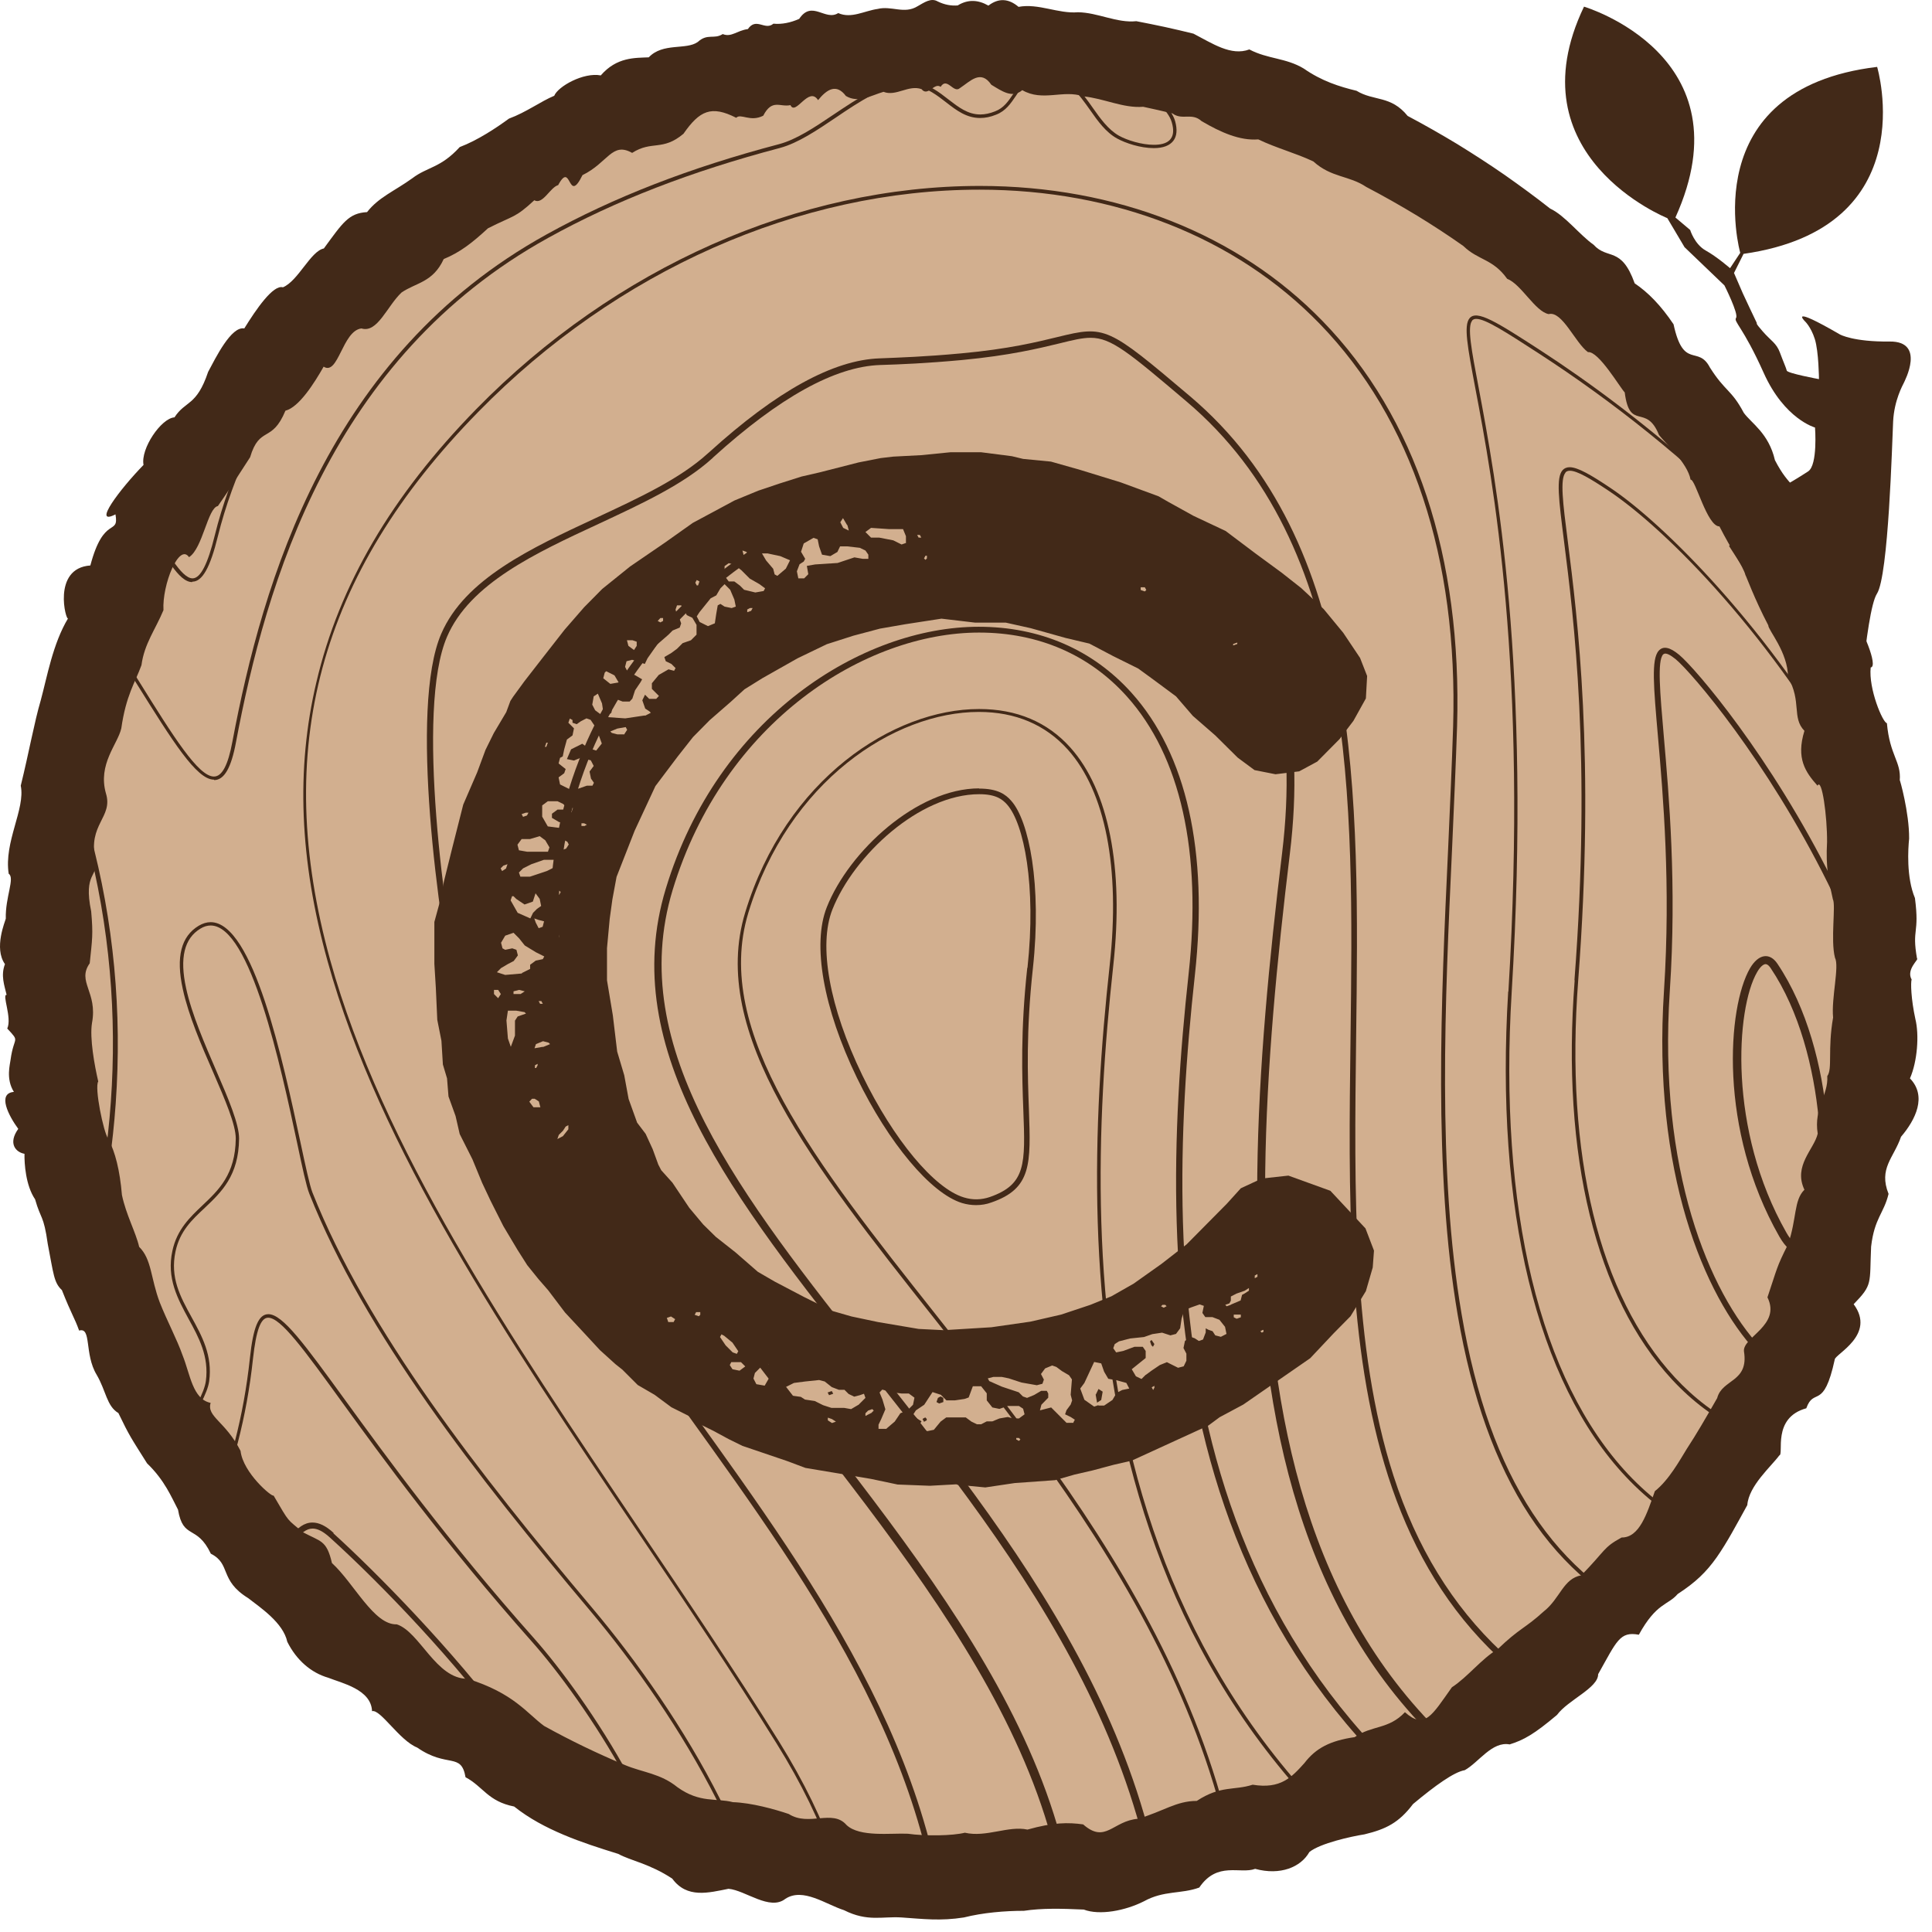
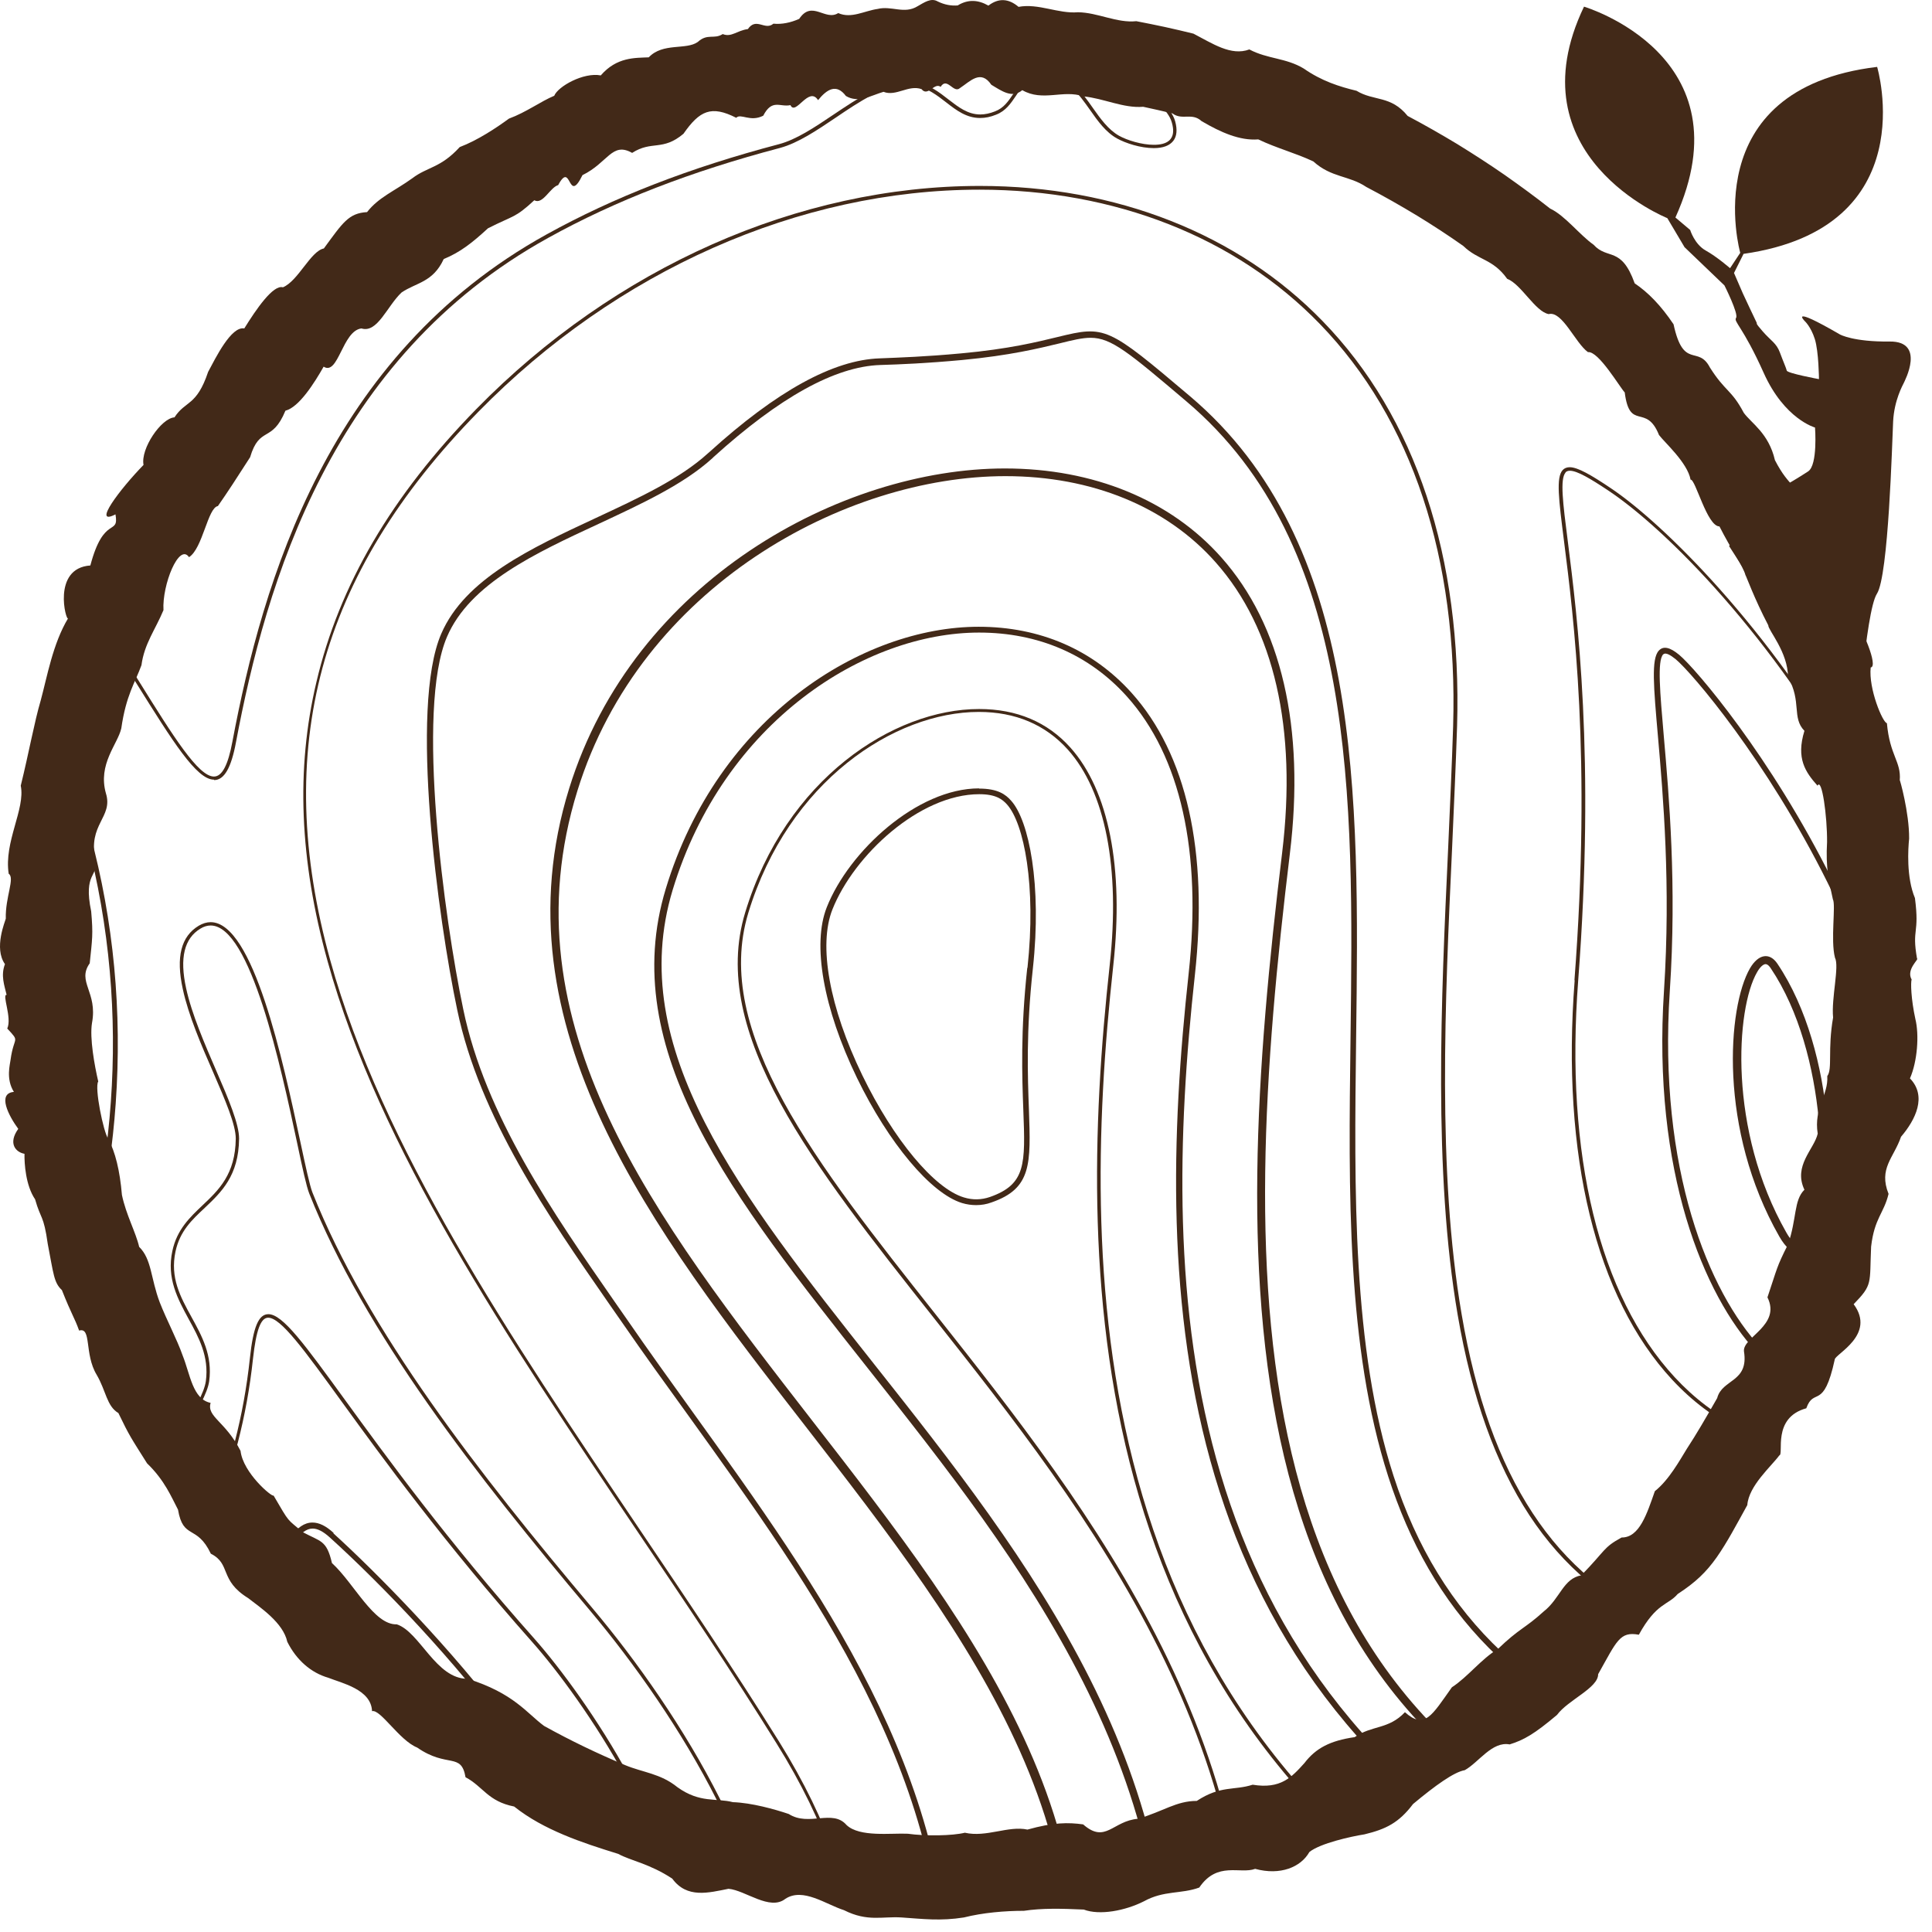
<svg xmlns="http://www.w3.org/2000/svg" width="93" height="93" viewBox="0 0 93 93" fill="none">
-   <path d="M46.179 90.15C70.446 90.15 90.119 70.477 90.119 46.21C90.119 21.942 70.446 2.27 46.179 2.27C21.911 2.27 2.239 21.942 2.239 46.21C2.239 70.477 21.911 90.15 46.179 90.15Z" fill="#D2AF8F" />
  <mask id="mask0_1_348" style="mask-type:luminance" maskUnits="userSpaceOnUse" x="2" y="2" width="88" height="89">
    <path d="M46.189 90.08C70.252 90.08 89.759 70.573 89.759 46.51C89.759 22.447 70.252 2.94 46.189 2.94C22.126 2.94 2.619 22.447 2.619 46.51C2.619 70.573 22.126 90.08 46.189 90.08Z" fill="white" />
  </mask>
  <g mask="url(#mask0_1_348)">
    <path d="M30.329 113.11C37.709 112.27 45.619 103.73 45.719 96.49C45.879 85.39 39.499 76.53 33.329 67.95C32.279 66.49 31.199 64.99 30.179 63.51L29.559 62.62C26.659 58.44 23.359 53.7 22.299 48.58C21.389 44.24 20.009 34.14 21.519 30.65C22.619 28.09 25.769 26.63 28.809 25.22C30.909 24.24 32.899 23.32 34.289 22.06L34.349 22C37.529 19.12 40.202 17.643 42.369 17.57C43.349 17.54 44.579 17.49 46.309 17.33C48.629 17.11 49.999 16.77 50.999 16.53C51.639 16.37 52.099 16.26 52.499 16.26C53.499 16.26 54.339 16.97 57.109 19.32C65.309 26.26 65.159 38.34 65.009 50.02C64.819 64.72 64.629 79.91 81.259 84.72C83.649 85.41 85.979 85.76 88.179 85.76C94.429 85.76 99.759 82.97 103.579 77.68C109.179 69.93 110.669 57.83 107.279 47.57C99.459 23.9 80.769 10.36 60.659 -2.54C42.389 -14.26 24.979 -17.49 10.099 -19.6C9.019 -19.75 7.999 -19.83 7.049 -19.83C1.019 -19.83 -1.851 -16.76 -5.481 -12.88C-6.871 -11.39 -8.311 -9.85 -10.091 -8.28C-12.131 -6.48 -14.731 -5.25 -17.251 -4.06C-21.351 -2.12 -25.231 -0.29 -26.831 3.79C-30.231 12.43 -21.881 19.17 -14.521 25.11C-11.111 27.86 -7.891 30.46 -6.011 33.06C1.469 43.36 -0.771 60.72 -7.551 70.48C-9.671 73.53 -13.731 77.29 -18.021 81.28C-25.141 87.89 -33.201 95.37 -34.631 101.66C-35.301 104.62 -35.121 106.68 -34.091 107.97C-33.231 109.05 -31.781 109.57 -29.661 109.57C-26.171 109.57 -21.161 108.13 -15.861 106.6C-9.381 104.74 -2.041 102.62 4.219 102.62C7.209 102.62 9.679 103.08 11.779 104.04C14.189 105.14 16.239 106.73 18.209 108.26C21.469 110.8 24.549 113.19 28.909 113.19C29.369 113.19 29.839 113.16 30.309 113.11H30.329ZM11.909 103.78C9.769 102.81 7.269 102.34 4.239 102.34C-2.061 102.34 -9.421 104.46 -15.921 106.33C-21.201 107.85 -26.191 109.28 -29.641 109.28C-31.671 109.28 -33.051 108.79 -33.861 107.78C-34.831 106.56 -34.991 104.57 -34.341 101.7C-32.931 95.49 -24.901 88.04 -17.821 81.46C-13.511 77.46 -9.441 73.68 -7.311 70.62C-0.471 60.79 1.779 43.28 -5.771 32.88C-7.681 30.25 -10.911 27.64 -14.341 24.88C-21.631 19 -29.891 12.33 -26.571 3.87C-25.011 -0.1 -21.181 -1.91 -17.131 -3.83C-14.601 -5.03 -11.981 -6.27 -9.911 -8.09C-8.111 -9.67 -6.671 -11.21 -5.281 -12.71C-1.691 -16.55 1.139 -19.58 7.049 -19.58C7.979 -19.58 8.989 -19.5 10.059 -19.35C24.909 -17.25 42.279 -14.02 60.509 -2.33C80.569 10.54 99.219 24.04 107.009 47.63C110.369 57.81 108.899 69.81 103.339 77.49C99.579 82.7 94.329 85.45 88.169 85.45C85.999 85.45 83.689 85.1 81.329 84.42C73.959 82.29 69.299 77.91 67.079 71.04C65.089 64.88 65.189 57.31 65.279 49.99C65.429 38.25 65.589 26.1 57.279 19.07C53.309 15.71 53.209 15.66 50.919 16.22C49.929 16.46 48.569 16.8 46.269 17.01C44.549 17.17 43.329 17.21 42.349 17.25C40.115 17.323 37.382 18.826 34.149 21.76L34.079 21.82C32.719 23.06 30.749 23.97 28.669 24.94C25.579 26.38 22.379 27.86 21.239 30.51C19.699 34.06 21.089 44.24 22.009 48.61C23.089 53.79 26.399 58.55 29.319 62.76L29.939 63.65C30.959 65.13 32.049 66.64 33.099 68.09C39.239 76.63 45.599 85.45 45.439 96.46C45.339 103.58 37.549 111.98 30.299 112.81C29.839 112.86 29.379 112.89 28.929 112.89C24.669 112.89 21.619 110.52 18.399 108.02C16.409 106.47 14.349 104.87 11.909 103.76V103.78Z" fill="#422918" />
    <path d="M147.899 -59.59C147.169 -59.59 146.459 -59.59 145.759 -59.6C145.089 -59.6 144.429 -59.61 143.779 -59.61C139.989 -59.61 136.969 -59.41 133.649 -58.4C131.909 -57.87 130.279 -57.04 128.699 -56.24C126.069 -54.9 123.579 -53.63 120.609 -53.63C120.119 -53.63 119.619 -53.67 119.119 -53.74C116.929 -54.06 115.279 -55.35 113.689 -56.6C111.899 -58.01 110.219 -59.33 107.849 -59.33C107.639 -59.33 107.419 -59.32 107.199 -59.3C105.739 -59.15 103.399 -57.84 101.139 -56.57C99.689 -55.75 98.309 -54.98 97.339 -54.62C95.919 -54.1 94.859 -53.85 94.089 -53.66C91.749 -53.1 91.459 -52.9 90.319 -48.6C90.009 -47.41 89.779 -46.3 89.559 -45.22C88.739 -41.23 88.099 -38.08 83.839 -35.07C80.969 -33.04 77.329 -32.06 72.699 -32.06C68.119 -32.06 63.329 -33.02 59.109 -33.86C56.899 -34.3 54.809 -34.72 53.259 -34.89C52.359 -34.99 50.969 -35.04 49.549 -35.04C45.469 -35.04 40.689 -33.55 40.349 -31.4C40.189 -30.38 40.979 -28.86 45.659 -27.36L46.179 -27.19C64.009 -21.47 76.439 -14.01 89.099 -1.43C92.589 2.04 95.259 3.66 97.489 3.66C98.009 3.66 98.529 3.57 99.009 3.39C101.379 2.5 103.119 -0.49 105.119 -3.96C106.159 -5.75 107.329 -7.78 108.709 -9.74C115.419 -19.2 125.059 -26.12 135.839 -29.21C139.019 -30.12 142.129 -30.58 145.069 -30.58C154.669 -30.58 161.449 -25.88 167.859 -21.04V-21.39C161.459 -26.21 154.679 -30.86 145.069 -30.86C142.099 -30.86 138.969 -30.39 135.759 -29.47C124.919 -26.36 115.229 -19.41 108.479 -9.89C107.089 -7.93 105.909 -5.89 104.869 -4.09C102.889 -0.67 101.179 2.29 98.899 3.14C98.439 3.31 97.959 3.4 97.469 3.4C95.309 3.4 92.709 1.81 89.269 -1.6C76.579 -14.21 64.109 -21.69 46.239 -27.43L45.719 -27.6C42.219 -28.72 40.399 -30.04 40.599 -31.33C40.879 -33.11 45.129 -34.73 49.519 -34.73C50.929 -34.73 52.309 -34.67 53.199 -34.58C54.739 -34.42 56.819 -34 59.019 -33.56C63.259 -32.71 68.059 -31.75 72.669 -31.75C77.349 -31.75 81.049 -32.75 83.969 -34.81C88.309 -37.88 88.969 -41.08 89.799 -45.13C90.019 -46.2 90.249 -47.31 90.559 -48.49C91.689 -52.78 91.919 -52.83 94.119 -53.35C94.899 -53.54 95.969 -53.79 97.399 -54.32C98.389 -54.69 99.779 -55.46 101.239 -56.29C103.369 -57.49 105.789 -58.85 107.189 -58.99C107.399 -59.01 107.609 -59.02 107.819 -59.02C110.089 -59.02 111.739 -57.72 113.489 -56.35C115.109 -55.08 116.779 -53.76 119.049 -53.43C119.559 -53.36 120.069 -53.32 120.579 -53.32C123.619 -53.32 126.249 -54.66 128.799 -55.96C130.369 -56.76 131.979 -57.58 133.699 -58.1C136.989 -59.1 139.989 -59.3 143.749 -59.3C144.399 -59.3 145.059 -59.3 145.729 -59.29C146.429 -59.29 147.139 -59.28 147.869 -59.28C151.269 -59.28 154.299 -58.88 157.159 -58.07C160.769 -57.04 164.309 -55.6 167.859 -53.92V-54.23C164.339 -55.89 160.829 -57.31 157.239 -58.34C154.359 -59.16 151.289 -59.56 147.869 -59.56L147.899 -59.59Z" fill="#422918" />
    <path d="M25.979 143.63C24.569 145.75 22.819 148.39 23.429 150.21C23.679 150.95 24.299 151.51 25.269 151.86C25.449 151.93 25.659 151.96 25.869 151.96C28.019 151.96 31.419 148.64 34.419 145.72C36.329 143.86 38.129 142.1 39.219 141.61C44.399 139.26 51.549 138.14 57.849 137.15C60.339 136.76 62.689 136.39 64.859 135.97C69.809 135 74.579 134.51 79.059 134.51C93.699 134.51 105.999 139.78 115.599 150.17C116.679 151.34 118.239 151.93 120.259 151.93C126.529 151.93 137.289 145.83 144.859 134.51C149.389 127.74 155.969 113.91 149.129 97.29C146.389 90.63 142.309 87.53 136.299 87.53C131.729 87.53 126.509 89.21 120.479 91.16C113.049 93.55 104.629 96.27 95.569 96.27C88.519 96.27 82.039 94.64 75.759 91.3C56.409 80.98 55.849 62.16 57.519 46.92C58.169 40.99 57.119 36.3 54.469 33.35C52.599 31.27 50.059 30.17 47.109 30.17C41.529 30.17 34.559 34.5 32.049 42.78C29.679 50.58 35.289 57.66 41.779 65.87C49.099 75.12 57.399 85.61 55.789 99.6C54.989 106.54 52.459 113.19 49.009 117.41C46.399 120.61 44.089 120.89 41.639 121.19C39.769 121.42 37.839 121.66 35.579 123.09C33.849 124.19 33.309 126.05 32.739 128.03C32.339 129.39 31.939 130.8 31.099 131.95C30.639 132.58 29.849 132.72 29.009 132.87C27.899 133.06 26.649 133.28 25.979 134.71C25.519 135.71 26.129 136.88 26.719 138.01C27.209 138.95 27.719 139.93 27.569 140.74C27.449 141.39 26.759 142.43 25.959 143.64L25.979 143.63ZM27.029 137.84C26.449 136.73 25.899 135.67 26.299 134.82C26.889 133.54 28.009 133.35 29.089 133.16C29.949 133.01 30.849 132.85 31.379 132.12C32.239 130.92 32.659 129.49 33.059 128.1C33.619 126.18 34.139 124.37 35.769 123.34C37.969 121.94 39.869 121.71 41.699 121.48C44.209 121.17 46.579 120.88 49.279 117.58C52.759 113.32 55.319 106.6 56.129 99.61C57.759 85.48 49.419 74.94 42.059 65.64C35.629 57.51 30.069 50.48 32.379 42.84C34.849 34.71 41.669 30.45 47.129 30.45C49.979 30.45 52.439 31.51 54.249 33.53C56.829 36.41 57.859 41.01 57.219 46.85C55.539 62.19 56.109 81.14 75.629 91.55C81.949 94.92 88.479 96.56 95.589 96.56C104.699 96.56 113.149 93.84 120.599 91.44C126.609 89.5 131.799 87.83 136.319 87.83C142.259 87.83 146.129 90.78 148.849 97.39C155.639 113.87 149.109 127.6 144.609 134.31C137.369 145.12 126.549 151.59 120.269 151.59C118.349 151.59 116.859 151.03 115.849 149.94C106.179 139.48 93.809 134.18 79.069 134.18C74.579 134.18 69.779 134.67 64.809 135.65C62.649 136.07 60.299 136.44 57.809 136.83C51.479 137.82 44.319 138.94 39.089 141.31C37.949 141.82 36.219 143.52 34.199 145.49C31.239 148.37 27.889 151.64 25.869 151.64C25.689 151.64 25.519 151.61 25.369 151.56C24.479 151.24 23.939 150.76 23.719 150.11C23.159 148.44 24.869 145.87 26.229 143.8C27.049 142.56 27.759 141.49 27.889 140.78C28.059 139.86 27.529 138.83 27.009 137.84H27.029Z" fill="#422918" />
    <path d="M33.889 137.79C34.249 137.88 34.889 137.93 35.689 137.93C37.379 137.93 43.659 137.68 53.449 134.45C61.639 131.75 71.209 130.26 80.399 130.26C95.529 130.26 105.589 132.53 118.539 144.92C119.459 145.8 120.689 146.25 122.199 146.25C127.829 146.25 136.339 140.12 141.579 132.3C145.669 126.19 151.619 113.71 145.479 98.8C142.839 92.38 139.519 91.49 136.319 91.49C132.369 91.49 127.439 93.08 121.709 94.93C113.999 97.41 105.269 100.23 95.579 100.23C87.859 100.23 80.769 98.45 73.909 94.79C52.219 83.22 51.929 61.68 53.589 46.48C54.109 41.77 53.369 38.05 51.529 35.99C50.419 34.75 48.939 34.13 47.129 34.13C43.009 34.13 37.819 37.5 35.869 43.93C34.109 49.74 39.119 56.07 44.919 63.4C52.329 72.77 61.549 84.42 59.759 100.05C59.249 104.52 58.049 108.78 56.209 112.69C53.279 118.92 49.409 124.21 44.699 128.41C41.589 131.18 38.479 133.12 36.199 134.53C34.129 135.82 32.879 136.59 32.969 137.19C33.009 137.46 33.309 137.65 33.909 137.81L33.889 137.79ZM36.279 134.65C38.559 133.23 41.689 131.29 44.799 128.51C49.529 124.3 53.409 118.99 56.349 112.74C58.199 108.81 59.399 104.54 59.909 100.04C61.709 84.35 52.469 72.66 45.039 63.27C39.269 55.98 34.289 49.68 36.019 43.95C37.949 37.6 43.059 34.27 47.119 34.27C48.879 34.27 50.319 34.88 51.399 36.08C53.209 38.1 53.929 41.78 53.419 46.44C51.749 61.69 52.049 83.31 73.819 94.92C80.709 98.59 87.819 100.38 95.569 100.38C105.279 100.38 114.029 97.56 121.759 95.07C127.459 93.23 132.389 91.65 136.309 91.65C139.449 91.65 142.709 92.52 145.309 98.85C151.419 113.69 145.499 126.11 141.429 132.2C136.309 139.85 127.679 146.07 122.189 146.07C120.719 146.07 119.529 145.64 118.639 144.79C112.359 138.78 106.519 134.96 100.259 132.77C94.869 130.88 88.929 130.08 80.389 130.08C71.179 130.08 61.589 131.57 53.389 134.28C43.619 137.5 37.369 137.76 35.689 137.76C34.899 137.76 34.269 137.71 33.929 137.62C33.419 137.49 33.139 137.33 33.109 137.14C33.039 136.66 34.389 135.82 36.269 134.65H36.279Z" fill="#422918" />
    <path d="M47.129 37.95C44.149 37.95 40.869 40.97 39.799 43.67C39.089 45.46 39.629 48.53 41.249 51.88C42.779 55.03 44.809 57.45 46.309 57.91C46.539 57.98 46.769 58.01 46.989 58.01C47.239 58.01 47.489 57.97 47.729 57.88C49.669 57.21 49.619 56.02 49.529 53.42C49.469 51.82 49.389 49.63 49.719 46.62C50.159 42.58 49.529 39.5 48.679 38.55C48.409 38.24 48.029 37.96 47.129 37.96V37.95ZM49.449 46.59C49.119 49.62 49.199 51.82 49.259 53.43C49.359 56.04 49.389 57.01 47.649 57.62C47.239 57.76 46.819 57.77 46.399 57.64C44.969 57.21 43.009 54.85 41.509 51.76C39.919 48.48 39.389 45.5 40.069 43.78C41.109 41.16 44.269 38.23 47.139 38.23C47.929 38.23 48.249 38.47 48.479 38.73C49.289 39.64 49.889 42.63 49.459 46.59H49.449Z" fill="#422918" />
    <path d="M16.059 73.79C15.689 73.45 15.359 73.29 15.039 73.29C14.259 73.29 13.719 74.28 12.889 75.78C12.039 77.33 10.869 79.45 8.839 81.61L8.249 82.24C5.929 84.7 4.869 85.82 5.129 86.42C5.249 86.69 5.609 86.82 6.289 86.82C6.869 86.82 7.729 86.73 9.159 86.53C9.749 86.45 10.349 86.41 10.939 86.41C15.759 86.41 19.779 89.11 22.709 91.09C24.429 92.25 25.779 93.16 26.759 93.16C27.169 93.16 27.499 93 27.749 92.68C30.829 88.73 20.059 77.45 16.049 73.81L16.059 73.79ZM27.549 92.5C27.349 92.75 27.099 92.88 26.779 92.88C25.889 92.88 24.569 91.99 22.889 90.86C19.929 88.87 15.869 86.13 10.959 86.13C10.349 86.13 9.739 86.17 9.139 86.26C7.729 86.46 6.879 86.54 6.309 86.54C5.769 86.54 5.469 86.46 5.399 86.31C5.209 85.88 6.509 84.5 8.469 82.43L9.059 81.8C11.109 79.62 12.289 77.48 13.149 75.92C13.929 74.51 14.439 73.58 15.049 73.58C15.289 73.58 15.559 73.72 15.879 74.01C20.869 78.53 30.279 89 27.549 92.51V92.5Z" fill="#422918" />
    <path d="M16.139 78.43C14.189 78.43 11.689 81.5 11.669 82.96C11.669 83.56 12.029 83.91 12.689 83.92C15.559 83.97 18.589 85.79 20.799 87.11C22.109 87.9 23.059 88.46 23.619 88.46C23.799 88.46 23.939 88.4 24.039 88.29C24.169 88.15 24.219 87.94 24.199 87.64C23.989 84.97 18.919 79.61 16.859 78.58C16.639 78.47 16.399 78.42 16.139 78.42V78.43ZM23.819 87.68C23.839 87.92 23.789 88 23.769 88.03C23.769 88.04 23.729 88.07 23.629 88.07C23.179 88.07 22.169 87.47 21.009 86.77C18.759 85.42 15.679 83.57 12.709 83.52C12.269 83.52 12.069 83.34 12.079 82.96C12.089 81.66 14.419 78.82 16.159 78.82C16.359 78.82 16.539 78.86 16.709 78.94C18.929 80.05 23.649 85.25 23.839 87.68H23.819Z" fill="#422918" />
-     <path d="M9.259 28C9.739 28 10.119 27.32 10.489 25.81C11.889 20.14 16.499 12.62 23.649 8.63C30.889 4.59 35.719 3.54 38.319 2.97C39.609 2.69 40.249 2.55 40.409 2.21C40.469 2.08 40.449 1.93 40.349 1.75C39.849 0.84 30.879 -4.18 17.969 -5.22L17.429 -5.26C16.269 -5.36 15.259 -5.44 14.299 -5.44C10.929 -5.44 8.219 -4.5 1.879 0.86C0.879 1.71 -0.141 2.49 -1.141 3.25C-4.211 5.6 -6.851 7.63 -6.681 9.93C-6.551 11.7 -4.801 13.45 -1.171 15.45C2.849 17.66 5.289 22.05 6.909 24.96C7.939 26.8 8.609 28.02 9.249 28.02L9.259 28ZM-1.081 15.29C-4.601 13.35 -6.381 11.58 -6.501 9.9C-6.671 7.69 -4.051 5.68 -1.031 3.37C-0.041 2.61 0.989 1.82 1.989 0.98C8.289 -4.34 10.979 -5.28 14.299 -5.28C15.259 -5.28 16.259 -5.2 17.419 -5.1L17.959 -5.06C30.569 -4.04 39.729 0.96 40.209 1.83C40.309 2.01 40.289 2.09 40.259 2.14C40.139 2.4 39.439 2.56 38.289 2.81C35.689 3.38 30.839 4.43 23.579 8.48C16.379 12.5 11.739 20.06 10.339 25.77C9.999 27.16 9.649 27.84 9.269 27.84C8.729 27.84 7.999 26.53 7.069 24.87C5.439 21.95 2.979 17.53 -1.081 15.3V15.29Z" fill="#422918" />
    <path d="M10.309 37.55C10.789 37.55 11.129 36.97 11.359 35.73C12.799 28.08 15.929 17.23 26.389 11.45C29.619 9.66 33.269 8.25 37.549 7.12C38.409 6.89 39.329 6.27 40.219 5.67C41.369 4.89 42.559 4.09 43.659 4.09C43.789 4.09 43.909 4.1 44.029 4.12C44.649 4.23 45.109 4.59 45.549 4.93C46.049 5.32 46.529 5.68 47.179 5.68C47.429 5.68 47.679 5.63 47.949 5.52C48.419 5.34 48.659 4.97 48.899 4.62C49.229 4.12 49.539 3.66 50.489 3.74C51.429 3.82 51.929 4.53 52.469 5.29C52.839 5.82 53.229 6.37 53.779 6.67C54.179 6.89 54.899 7.13 55.539 7.13C55.989 7.13 56.299 7.01 56.479 6.78C56.649 6.56 56.679 6.24 56.569 5.84C56.209 4.53 53.389 3.31 51.529 2.49C50.979 2.25 50.509 2.04 50.199 1.88C47.429 0.41 44.669 -0.83 42.329 -1.85C32.479 -6.16 23.499 -8.79 14.869 -9.89C13.899 -10.01 13.059 -10.07 12.299 -10.07C8.059 -10.07 4.759 -8.21 -1.791 -2.12C-3.401 -0.63 -5.051 0.66 -6.651 1.9C-10.231 4.68 -13.061 6.88 -12.991 9.64C-12.941 11.82 -11.041 14.14 -7.031 16.95C-0.571 21.47 3.719 28.34 6.559 32.88C8.309 35.68 9.459 37.53 10.299 37.53L10.309 37.55ZM-6.921 16.83C-10.881 14.05 -12.761 11.77 -12.811 9.65C-12.881 6.97 -10.081 4.8 -6.531 2.04C-4.931 0.8 -3.271 -0.49 -1.661 -1.99C4.849 -8.05 8.119 -9.89 12.309 -9.89C13.059 -9.89 13.899 -9.83 14.859 -9.71C23.469 -8.61 32.429 -5.99 42.269 -1.68C44.599 -0.66 47.359 0.58 50.129 2.05C50.439 2.21 50.919 2.42 51.469 2.66C53.299 3.46 56.069 4.66 56.409 5.9C56.509 6.25 56.489 6.51 56.349 6.69C56.169 6.93 55.809 6.97 55.539 6.97C54.959 6.97 54.249 6.75 53.859 6.53C53.349 6.24 52.969 5.71 52.609 5.2C52.079 4.44 51.519 3.66 50.509 3.58C49.459 3.49 49.109 4.02 48.769 4.53C48.539 4.87 48.319 5.2 47.899 5.36C47.649 5.46 47.409 5.51 47.189 5.51C46.589 5.51 46.139 5.16 45.659 4.79C45.199 4.43 44.719 4.06 44.059 3.95C43.929 3.93 43.789 3.91 43.659 3.91C42.509 3.91 41.299 4.73 40.119 5.52C39.199 6.14 38.329 6.72 37.499 6.94C33.209 8.07 29.549 9.49 26.299 11.29C15.779 17.11 12.639 28 11.189 35.69C10.979 36.83 10.689 37.38 10.299 37.38C9.549 37.38 8.349 35.46 6.699 32.81C3.849 28.26 -0.451 21.37 -6.931 16.83H-6.921Z" fill="#422918" />
    <path d="M30.849 107.3C34.649 106.87 38.229 104.25 39.979 100.64C41.569 97.34 42.429 91.75 37.499 83.83C35.379 80.43 33.069 77 30.829 73.68C24.439 64.19 18.399 55.22 15.899 46.23C13.079 36.06 15.339 27.66 23.029 19.82C29.679 13.03 38.479 9.13 47.149 9.13C53.669 9.13 59.489 11.42 63.529 15.59C67.969 20.17 70.189 26.86 69.949 34.96C69.889 36.84 69.799 38.78 69.709 40.83C69.369 48.13 68.989 56.41 70.169 63.3C71.529 71.22 74.739 76.11 80.009 78.26C82.829 79.41 85.499 79.99 87.949 79.99C92.399 79.99 96.189 78.05 98.909 74.37C103.529 68.12 104.639 57.41 101.669 47.72C95.289 26.94 79.959 14.53 57.289 1.25C40.069 -8.84 25.529 -11.95 12.379 -13.82C11.399 -13.96 10.469 -14.03 9.609 -14.03C4.119 -14.03 1.499 -11.23 -1.811 -7.69C-3.081 -6.33 -4.401 -4.92 -6.031 -3.49C-7.911 -1.84 -9.541 -0.83 -10.991 0.06C-13.311 1.48 -15.311 2.71 -17.511 6C-21.881 12.53 -16.031 16.54 -9.841 20.78C-6.571 23.02 -3.191 25.34 -1.381 28.08C10.009 45.33 5.409 63.73 -2.681 75.2C-4.991 78.48 -8.371 81.57 -11.951 84.85C-16.331 88.86 -20.851 93 -23.441 97.63C-24.551 99.62 -24.871 100.97 -24.411 101.76C-24.071 102.34 -23.321 102.62 -22.121 102.62C-19.991 102.62 -16.591 101.74 -12.661 100.71C-7.151 99.27 -0.291 97.49 5.759 97.49C8.969 97.49 11.719 98 13.939 99.01C16.149 100.01 18.019 101.47 19.819 102.87C22.789 105.18 25.599 107.36 29.559 107.36C29.979 107.36 30.409 107.34 30.839 107.29L30.849 107.3ZM14.019 98.87C11.749 97.84 9.049 97.34 5.769 97.34C-0.311 97.34 -7.181 99.13 -12.701 100.57C-16.621 101.59 -20.001 102.47 -22.121 102.47C-23.261 102.47 -23.961 102.22 -24.261 101.69C-24.691 100.96 -24.371 99.66 -23.291 97.72C-20.721 93.12 -16.201 88.98 -11.831 84.98C-8.241 81.7 -4.861 78.6 -2.531 75.3C2.219 68.58 5.019 60.91 5.569 53.13C6.199 44.23 3.919 35.78 -1.221 27.99C-3.051 25.22 -6.441 22.89 -9.731 20.64C-15.851 16.44 -21.631 12.48 -17.351 6.09C-15.171 2.83 -13.181 1.61 -10.881 0.19C-9.431 -0.7 -7.791 -1.71 -5.901 -3.37C-4.261 -4.81 -2.941 -6.22 -1.671 -7.58C1.609 -11.09 4.199 -13.86 9.619 -13.86C10.469 -13.86 11.399 -13.79 12.369 -13.65C25.499 -11.79 40.029 -8.68 57.219 1.4C79.849 14.66 95.159 27.05 101.519 47.77C104.479 57.41 103.379 68.06 98.789 74.27C96.109 77.9 92.359 79.82 87.959 79.82C85.529 79.82 82.879 79.24 80.089 78.1C74.889 75.98 71.699 71.13 70.359 63.27C69.179 56.4 69.559 48.13 69.899 40.83C69.989 38.77 70.079 36.83 70.139 34.95C70.379 26.81 68.149 20.07 63.669 15.46C59.599 11.26 53.729 8.95 47.169 8.95C38.449 8.95 29.609 12.87 22.929 19.69C18.849 23.86 16.329 28.16 15.229 32.84C14.239 37.02 14.419 41.41 15.769 46.27C18.269 55.29 24.319 64.27 30.719 73.77C32.959 77.09 35.269 80.52 37.379 83.92C42.279 91.77 41.429 97.31 39.859 100.57C38.139 104.13 34.609 106.71 30.859 107.13C30.439 107.18 30.009 107.2 29.599 107.2C25.689 107.2 22.909 105.03 19.959 102.74C18.149 101.33 16.269 99.87 14.039 98.86L14.019 98.87Z" fill="#422918" />
    <path d="M34.499 100.41C35.959 99.35 36.809 97.87 37.039 96C37.699 90.53 32.859 82.56 28.499 77.39C23.069 70.94 17.679 64.06 15.039 57.4C14.909 57.07 14.709 56.14 14.459 54.97C13.609 51.01 12.189 44.39 10.139 44.39C9.949 44.39 9.759 44.45 9.569 44.56C8.719 45.07 8.459 46.06 8.799 47.61C9.069 48.87 9.699 50.33 10.259 51.61C10.849 52.97 11.349 54.14 11.349 54.81C11.329 56.53 10.529 57.28 9.749 58.02C9.149 58.59 8.519 59.18 8.299 60.21C8.009 61.53 8.559 62.53 9.079 63.49C9.569 64.38 10.069 65.3 9.909 66.48C9.619 68.65 2.729 76.49 -3.341 83.4C-8.361 89.12 -12.701 94.06 -12.631 95.01C-12.631 95.08 -12.601 95.14 -12.551 95.18C-12.141 95.52 -11.381 95.69 -10.241 95.69C-8.451 95.69 -5.951 95.29 -3.051 94.83C0.459 94.27 4.439 93.63 7.889 93.63C10.589 93.63 12.599 94.01 14.059 94.8C14.849 95.23 15.729 95.74 16.659 96.28C20.809 98.69 25.969 101.69 30.329 101.69C31.949 101.69 33.359 101.26 34.519 100.42L34.499 100.41ZM14.119 94.64C12.639 93.84 10.599 93.45 7.869 93.45C4.409 93.45 0.419 94.09 -3.091 94.65C-5.981 95.11 -8.471 95.51 -10.251 95.51C-11.351 95.51 -12.071 95.35 -12.451 95.04C-12.451 95.04 -12.471 95.03 -12.471 94.99C-12.541 94.11 -8.011 88.96 -3.221 83.5C2.869 76.57 9.759 68.71 10.069 66.49C10.239 65.25 9.719 64.31 9.219 63.4C8.679 62.42 8.179 61.5 8.449 60.24C8.659 59.26 9.239 58.72 9.859 58.14C10.659 57.38 11.489 56.6 11.509 54.81C11.509 54.11 11.009 52.92 10.409 51.54C9.859 50.26 9.229 48.82 8.959 47.57C8.639 46.11 8.869 45.17 9.649 44.7C9.809 44.6 9.979 44.55 10.139 44.55C12.059 44.55 13.519 51.35 14.299 55C14.559 56.23 14.749 57.11 14.889 57.46C17.539 64.14 22.939 71.04 28.379 77.5C32.709 82.64 37.539 90.57 36.879 95.98C36.659 97.8 35.829 99.24 34.409 100.28C33.279 101.1 31.909 101.52 30.319 101.52C25.999 101.52 20.859 98.53 16.729 96.13C15.799 95.59 14.919 95.08 14.119 94.65V94.64Z" fill="#422918" />
    <path d="M32.599 93.43C33.099 88.85 28.189 81.67 25.739 78.9C21.509 74.14 18.559 70.07 16.609 67.39C14.669 64.72 13.609 63.26 12.919 63.26C12.449 63.26 12.189 63.87 12.029 65.38C10.819 76.7 3.499 82.83 -0.881 86.49C-2.801 88.09 -4.061 89.15 -4.111 90.03C-4.131 90.28 -4.041 90.51 -3.841 90.72C-3.441 91.15 -2.811 91.34 -1.851 91.34C-0.771 91.34 0.589 91.09 2.169 90.8C4.219 90.42 6.539 90 8.909 90C12.139 90 14.749 90.81 16.889 92.46C19.899 94.79 24.349 97.29 27.829 97.29C29.089 97.29 30.159 96.97 31.029 96.34C31.949 95.67 32.479 94.69 32.619 93.44L32.599 93.43ZM27.809 97.12C24.369 97.12 19.959 94.64 16.969 92.33C14.799 90.65 12.159 89.83 8.889 89.83C6.499 89.83 4.169 90.26 2.119 90.63C0.549 90.92 -0.801 91.17 -1.871 91.17C-2.781 91.17 -3.371 90.99 -3.741 90.6C-3.901 90.43 -3.971 90.24 -3.961 90.04C-3.911 89.24 -2.601 88.14 -0.791 86.62C3.599 82.94 10.959 76.78 12.179 65.4C12.329 64.04 12.549 63.43 12.909 63.43C13.519 63.43 14.629 64.96 16.469 67.5C18.419 70.19 21.379 74.26 25.609 79.03C28.049 81.77 32.919 88.91 32.429 93.43C32.299 94.64 31.789 95.58 30.909 96.22C30.069 96.83 29.029 97.14 27.809 97.14V97.12Z" fill="#422918" />
    <path d="M80.099 47.69C79.529 56.39 82.029 62.37 84.549 65.07C85.709 66.31 86.979 66.99 88.119 66.99C89.739 66.99 90.959 65.72 91.549 63.41C95.349 48.53 82.419 32.84 80.829 31.52C80.369 31.14 80.059 31.09 79.849 31.32C79.479 31.72 79.599 33.05 79.809 35.46C80.059 38.31 80.429 42.62 80.099 47.69ZM80.059 31.5C80.059 31.5 80.119 31.46 80.159 31.46C80.239 31.46 80.389 31.51 80.659 31.73C82.229 33.03 95.049 48.58 91.289 63.33C90.729 65.51 89.609 66.7 88.129 66.7C87.059 66.7 85.859 66.05 84.759 64.87C82.269 62.21 79.809 56.3 80.379 47.7C80.719 42.61 80.339 38.29 80.089 35.43C79.909 33.33 79.769 31.81 80.059 31.5Z" fill="#422918" />
    <path d="M75.799 47.19C75.149 55.63 76.819 62.45 80.489 66.41C82.409 68.48 84.769 69.62 87.129 69.62C90.499 69.62 93.189 67.28 93.989 63.66C96.329 53.08 92.709 43.56 89.259 37.43C85.199 30.23 80.009 25.14 77.509 23.48C76.599 22.87 75.949 22.49 75.559 22.49C75.419 22.49 75.299 22.54 75.219 22.63C74.899 22.99 75.029 24.02 75.289 26.07C75.749 29.7 76.609 36.45 75.789 47.18L75.799 47.19ZM75.349 22.75C75.399 22.69 75.469 22.66 75.569 22.66C75.919 22.66 76.559 23.04 77.429 23.62C83.069 27.38 98.059 44.53 93.839 63.63C93.059 67.17 90.429 69.46 87.139 69.46C84.819 69.46 82.509 68.34 80.619 66.3C76.979 62.37 75.329 55.59 75.969 47.2C76.789 36.46 75.929 29.69 75.469 26.06C75.229 24.19 75.089 23.06 75.359 22.75H75.349Z" fill="#422918" />
-     <path d="M72.599 47.73C71.959 58.23 73.969 66.52 78.259 71.08C80.479 73.44 83.169 74.69 86.049 74.69C91.549 74.69 96.209 70.24 97.649 63.61C99.769 53.83 97.949 44.21 92.239 35.01C86.459 25.69 78.449 19.66 74.189 16.89C72.019 15.48 71.089 14.9 70.739 15.32C70.449 15.67 70.639 16.68 71.019 18.7C71.849 23.06 73.559 32.14 72.609 47.73H72.599ZM70.859 15.43C70.909 15.38 70.969 15.35 71.059 15.35C71.509 15.35 72.479 15.98 74.099 17.03C88.289 26.24 101.879 43.3 97.489 63.57C96.069 70.12 91.469 74.52 86.049 74.52C83.219 74.52 80.569 73.29 78.379 70.97C74.119 66.44 72.129 58.19 72.769 47.74C73.719 32.13 71.999 23.04 71.179 18.67C70.829 16.83 70.619 15.72 70.869 15.43H70.859Z" fill="#422918" />
    <path d="M8.619 12.85C10.199 12.85 11.319 11.33 12.529 9.06C14.639 5.08 19.039 3.15 21.399 2.12C22.599 1.6 23.049 1.4 22.989 1.07C22.939 0.79 22.629 0.68 20.999 0.57C16.079 0.24 5.019 4.93 3.749 8.47C3.459 9.29 3.669 10.03 4.379 10.62C6.279 12.19 7.549 12.86 8.619 12.86V12.85ZM4.109 8.59C5.269 5.36 15.539 0.93 20.469 0.93C20.639 0.93 20.809 0.93 20.969 0.95C21.929 1.02 22.359 1.08 22.529 1.14C22.319 1.28 21.769 1.52 21.239 1.76C18.829 2.81 14.349 4.77 12.179 8.88C10.809 11.46 9.809 12.47 8.619 12.47C7.639 12.47 6.449 11.83 4.629 10.32C4.039 9.83 3.879 9.27 4.119 8.6L4.109 8.59Z" fill="#422918" />
    <path d="M13.459 12.65C17.249 5.75 24.169 3.34 29.769 2.02C30.309 1.89 30.359 1.62 30.339 1.46C30.209 0.34 24.959 -1.81 17.129 -1.81C16.249 -1.81 15.339 -1.78 14.439 -1.73C10.859 -1.51 2.419 3.48 -0.611 7.17C-1.401 8.13 -1.751 8.93 -1.671 9.54C-1.461 11.07 -0.091 11.75 1.489 12.54C3.159 13.37 5.059 14.32 5.989 16.52C6.529 17.8 7.229 18.45 8.089 18.45C9.539 18.45 11.349 16.49 13.469 12.64L13.459 12.65ZM6.239 16.42C5.279 14.12 3.329 13.15 1.609 12.3C0.099 11.55 -1.211 10.9 -1.401 9.51C-1.471 8.98 -1.131 8.24 -0.401 7.35C2.599 3.7 10.929 -1.24 14.449 -1.45C15.339 -1.5 16.239 -1.53 17.119 -1.53C24.819 -1.53 29.949 0.6 30.059 1.5C30.079 1.64 29.839 1.72 29.699 1.75C24.039 3.09 17.049 5.53 13.209 12.52C10.019 18.33 7.619 19.74 6.229 16.42H6.239Z" fill="#422918" />
    <path d="M86.609 60.33C86.899 60.33 87.159 60.13 87.369 59.72C88.449 57.69 88.429 50.66 85.559 46.39C85.189 45.84 84.649 45.91 84.239 46.61C83.159 48.47 82.709 54.37 85.649 59.52C85.959 60.06 86.279 60.33 86.609 60.33ZM84.579 46.8C84.719 46.55 84.879 46.41 84.989 46.41C85.089 46.41 85.189 46.53 85.239 46.61C87.989 50.7 88.049 57.63 87.029 59.54C86.889 59.8 86.739 59.94 86.609 59.94C86.439 59.94 86.209 59.72 85.989 59.33C83.169 54.38 83.569 48.54 84.579 46.8Z" fill="#422918" />
    <path d="M29.789 120.42C38.069 119.48 47.919 109.64 50.569 102.12C55.159 89.07 46.999 78.56 39.109 68.4C31.499 58.59 24.299 49.33 27.799 38.05C30.849 28.22 40.689 22.92 48.399 22.92C52.559 22.92 56.149 24.39 58.519 27.07C61.339 30.25 62.439 35.08 61.719 41.04C59.229 61.52 58.499 83.92 81.319 90.52C83.939 91.28 86.529 91.66 89.009 91.66C98.619 91.66 104.749 86.15 108.209 81.53C114.829 72.67 117.129 59.43 113.929 48.57C111.219 39.36 105.879 30.43 97.599 21.27C85.309 7.65 68.559 -4.06 46.419 -14.53L45.459 -14.98C36.139 -19.39 26.509 -23.95 16.359 -26.46C15.759 -26.61 15.089 -26.79 14.379 -26.97C11.249 -27.8 7.349 -28.84 3.999 -28.84C2.659 -28.84 1.499 -28.67 0.549 -28.33C-0.891 -27.81 -1.711 -26.82 -2.491 -25.87C-3.081 -25.16 -3.681 -24.42 -4.551 -23.89C-5.111 -23.55 -6.211 -23.12 -7.371 -22.68C-9.251 -21.96 -11.191 -21.21 -11.801 -20.48C-12.981 -19.09 -12.661 -18.26 -12.341 -17.45C-12.111 -16.87 -11.901 -16.32 -12.181 -15.51L-12.401 -14.87C-13.521 -11.57 -15.378 -9.544 -17.971 -8.79C-18.721 -8.57 -19.651 -8.3 -20.761 -7.95C-23.961 -6.93 -25.271 -5.36 -26.541 -3.85C-27.521 -2.68 -28.441 -1.58 -30.171 -0.69C-30.221 -0.69 -30.271 -0.69 -30.321 -0.69C-32.321 -0.69 -47.501 0.31 -48.671 4.04C-48.981 5.05 -48.301 6.14 -46.641 7.29C-44.561 8.73 -42.991 8.89 -41.981 8.89C-41.491 8.89 -41.051 8.85 -40.621 8.81C-40.251 8.77 -39.911 8.74 -39.581 8.74C-38.361 8.74 -37.121 9.09 -35.431 13.26C-35.011 14.29 -34.691 15.13 -34.431 15.83C-33.121 19.26 -33.071 19.31 -29.741 20.73C-28.911 21.08 -27.891 21.52 -26.581 22.13C-22.291 24.11 -21.411 26.36 -20.301 29.2C-19.711 30.7 -19.051 32.41 -17.781 34.32C-16.431 36.37 -14.841 38.02 -13.311 39.62C-10.591 42.45 -8.021 45.12 -7.211 49.59C-5.791 57.32 -9.991 64.71 -14.741 71.53C-17.041 74.84 -21.771 78.69 -26.781 82.77C-35.281 89.7 -44.921 97.55 -44.961 104.83C-44.981 108.98 -43.911 112.17 -41.791 114.3C-39.481 116.62 -35.961 117.75 -31.041 117.75C-23.911 117.75 -15.141 115.34 -7.411 113.22C-1.321 111.55 3.939 110.11 7.299 110.11C8.059 110.11 8.699 110.19 9.209 110.34C12.449 111.3 15.019 113.36 17.509 115.35C20.809 117.99 23.919 120.48 28.379 120.48C28.829 120.48 29.299 120.45 29.769 120.4L29.789 120.42ZM9.339 109.99C8.789 109.83 8.119 109.75 7.309 109.75C3.899 109.75 -1.381 111.2 -7.501 112.88C-15.211 114.99 -23.951 117.39 -31.031 117.39C-35.841 117.39 -39.261 116.3 -41.501 114.05C-43.551 111.99 -44.581 108.9 -44.561 104.85C-44.531 97.76 -34.961 89.97 -26.521 83.09C-21.491 78.99 -16.741 75.12 -14.411 71.77C-9.621 64.87 -5.381 57.41 -6.821 49.53C-7.661 44.95 -10.271 42.24 -13.031 39.36C-14.551 37.78 -16.131 36.14 -17.461 34.12C-18.701 32.24 -19.361 30.55 -19.941 29.07C-21.091 26.14 -21.991 23.83 -26.421 21.79C-27.731 21.18 -28.771 20.74 -29.591 20.39C-31.731 19.476 -33.225 17.916 -34.071 15.71C-34.341 15.01 -34.661 14.17 -35.081 13.14C-36.701 9.16 -37.961 8.38 -39.591 8.38C-39.941 8.38 -40.291 8.41 -40.671 8.45C-41.091 8.49 -41.521 8.53 -41.991 8.53C-43.021 8.53 -44.461 8.36 -46.431 6.99C-47.931 5.95 -48.571 5 -48.311 4.18C-47.301 0.94 -33.151 -0.28 -30.341 -0.28C-30.271 -0.28 -30.231 -0.28 -30.201 -0.28L-30.161 -0.46L-30.071 -0.29C-28.221 -1.22 -27.221 -2.42 -26.251 -3.58C-24.961 -5.12 -23.741 -6.58 -20.651 -7.56C-19.551 -7.91 -18.621 -8.18 -17.871 -8.4C-13.831 -9.57 -13.781 -9.63 -12.041 -14.73L-11.821 -15.37C-11.501 -16.32 -11.761 -16.99 -11.991 -17.58C-12.291 -18.35 -12.551 -19.01 -11.511 -20.22C-10.961 -20.87 -8.981 -21.63 -7.231 -22.3C-6.051 -22.75 -4.941 -23.18 -4.351 -23.55C-3.431 -24.11 -2.801 -24.88 -2.191 -25.61C-1.401 -26.57 -0.661 -27.47 0.689 -27.95C1.599 -28.27 2.709 -28.44 4.009 -28.44C7.299 -28.44 11.179 -27.41 14.289 -26.58C14.999 -26.39 15.669 -26.21 16.269 -26.06C26.379 -23.56 35.989 -19.01 45.289 -14.61L46.249 -14.16C68.349 -3.71 85.049 7.97 97.309 21.55C105.539 30.67 110.849 39.55 113.549 48.7C116.719 59.45 114.439 72.56 107.889 81.32C104.489 85.87 98.449 91.29 88.999 91.29C86.559 91.29 84.009 90.91 81.419 90.16C58.889 83.64 59.629 61.42 62.089 41.1C62.829 35.03 61.689 30.09 58.789 26.83C56.339 24.07 52.639 22.55 48.369 22.55C40.519 22.55 30.499 27.95 27.399 37.95C23.839 49.42 31.429 59.2 38.769 68.65C46.589 78.73 54.679 89.15 50.169 102C47.559 109.41 37.859 119.11 29.719 120.04C29.269 120.09 28.809 120.12 28.369 120.12C24.049 120.12 20.989 117.67 17.739 115.07C15.219 113.06 12.619 110.98 9.309 109.99H9.339Z" fill="#422918" />
-     <path d="M80.589 -39.65C78.699 -38.32 76.119 -37.67 72.699 -37.67C68.679 -37.67 64.179 -38.57 60.209 -39.37C57.869 -39.84 55.659 -40.28 53.859 -40.47C52.979 -40.56 50.599 -40.78 47.679 -40.78C42.259 -40.78 35.319 -40.05 32.979 -36.55C31.959 -35.03 31.919 -33.12 32.859 -30.87C33.299 -29.81 34.429 -29.24 35.529 -28.69C36.399 -28.25 37.289 -27.8 37.789 -27.12C38.379 -26.32 38.729 -25.19 39.059 -24.11C39.509 -22.66 39.969 -21.17 41.019 -20.28C42.319 -19.18 43.759 -18.67 45.529 -18.67C46.759 -18.67 48.009 -18.92 49.229 -19.16C50.429 -19.4 51.669 -19.64 52.869 -19.64C54.069 -19.64 55.019 -19.41 55.929 -18.94C58.139 -17.8 59.069 -16.27 59.969 -14.78C61.139 -12.85 62.249 -11.02 65.899 -10.17C73.539 -8.38 75.629 -6.52 80.679 -2.01C81.329 -1.43 82.029 -0.8 82.799 -0.13C84.619 1.47 85.959 3.29 87.259 5.05C88.419 6.62 89.619 8.25 91.159 9.73C93.059 11.56 94.849 12.37 96.569 13.16C98.869 14.21 101.049 15.2 103.019 18.59L103.329 19.12C105.809 23.41 108.319 27.39 109.869 27.39C110.119 27.39 110.329 27.29 110.509 27.1C111.069 26.49 111.219 24.87 110.969 22.15C110.829 20.56 109.669 19.13 108.559 17.75C107.359 16.26 106.219 14.86 106.289 13.31C106.369 11.45 107.499 10.54 108.689 9.57C109.559 8.86 110.459 8.13 110.989 6.99C112.259 4.26 112.559 1.82 112.859 -0.54C113.269 -3.83 113.659 -6.93 116.609 -10.45C121.879 -16.74 129.269 -21.49 137.409 -23.82C140.119 -24.6 142.639 -24.98 145.089 -24.98C153.419 -24.98 159.389 -20.45 165.709 -15.66C166.429 -15.12 167.149 -14.57 167.879 -14.03V-14.52C167.229 -15.01 166.579 -15.49 165.949 -15.98C159.569 -20.82 153.549 -25.38 145.089 -25.38C142.599 -25.38 140.049 -25 137.299 -24.21C129.079 -21.85 121.619 -17.06 116.299 -10.71C113.279 -7.11 112.889 -3.95 112.469 -0.6C112.179 1.73 111.869 4.15 110.629 6.82C110.139 7.87 109.269 8.58 108.439 9.26C107.239 10.24 105.989 11.25 105.899 13.29C105.829 14.99 107.059 16.51 108.249 17.99C109.329 19.32 110.439 20.7 110.579 22.18C110.869 25.38 110.539 26.47 110.219 26.83C110.119 26.94 110.009 26.99 109.869 26.99C108.339 26.99 105.069 21.33 103.669 18.92L103.359 18.39C101.319 14.89 99.089 13.88 96.729 12.8C95.029 12.03 93.269 11.23 91.429 9.45C89.909 7.99 88.719 6.37 87.569 4.82C86.259 3.04 84.899 1.2 83.049 -0.42C82.279 -1.09 81.579 -1.72 80.929 -2.3C75.819 -6.86 73.709 -8.74 65.979 -10.55C62.489 -11.37 61.419 -13.13 60.299 -14.99C59.369 -16.52 58.409 -18.1 56.109 -19.29C55.139 -19.79 54.079 -20.03 52.869 -20.03C51.659 -20.03 50.369 -19.78 49.149 -19.54C47.949 -19.3 46.719 -19.06 45.529 -19.06C43.859 -19.06 42.499 -19.54 41.269 -20.58C40.309 -21.39 39.859 -22.83 39.429 -24.22C39.079 -25.34 38.729 -26.49 38.099 -27.35C37.549 -28.1 36.609 -28.58 35.699 -29.04C34.619 -29.59 33.599 -30.1 33.219 -31.03C32.339 -33.15 32.369 -34.94 33.309 -36.34C35.549 -39.69 42.359 -40.4 47.679 -40.4C50.589 -40.4 52.939 -40.18 53.819 -40.09C55.609 -39.9 57.809 -39.46 60.139 -38.99C64.129 -38.19 68.639 -37.29 72.709 -37.29C76.219 -37.29 78.869 -37.96 80.819 -39.34C85.689 -42.78 84.289 -47.97 82.939 -52.98C81.499 -58.34 80.009 -63.88 85.999 -67.5C86.719 -67.93 87.679 -68.15 88.849 -68.15C92.429 -68.15 97.479 -66.19 102.359 -64.3C106.609 -62.65 110.629 -61.09 113.239 -61.03C113.619 -61.03 113.989 -61.02 114.369 -61.02C119.989 -61.02 125.659 -61.99 131.149 -62.92C136.629 -63.85 142.299 -64.82 147.889 -64.82C151.799 -64.82 155.339 -64.35 158.689 -63.4C161.789 -62.51 164.849 -61.35 167.879 -60.01V-60.43C164.889 -61.75 161.869 -62.9 158.799 -63.77C155.409 -64.74 151.839 -65.21 147.889 -65.21C142.259 -65.21 136.579 -64.24 131.079 -63.3C125.609 -62.37 119.949 -61.4 114.359 -61.4C113.979 -61.39 113.609 -61.4 113.239 -61.41C110.699 -61.47 106.709 -63.02 102.489 -64.65C97.569 -66.56 92.489 -68.53 88.839 -68.53C87.569 -68.53 86.579 -68.3 85.779 -67.82C79.539 -64.05 81.069 -58.37 82.539 -52.87C83.919 -47.76 85.209 -42.93 80.569 -39.64L80.589 -39.65Z" fill="#422918" />
  </g>
  <path d="M46.119 0.26C45.789 0.29 45.469 0.23 45.139 0.07C44.819 -0.12 44.489 0.12 44.169 0.3C43.849 0.5 43.529 0.49 43.209 0.45C42.889 0.41 42.569 0.35 42.249 0.43C41.609 0.52 40.979 0.91 40.349 0.63C39.719 1.03 39.089 -0.02 38.469 0.91C38.059 1.09 37.639 1.18 37.229 1.14C36.819 1.49 36.409 0.81 35.999 1.4C35.469 1.47 35.209 1.81 34.789 1.64C34.369 1.91 34.059 1.59 33.589 2.02C33.029 2.42 31.909 2.04 31.229 2.76C30.569 2.79 29.689 2.74 28.919 3.63C28.089 3.47 26.859 4.16 26.679 4.61C26.029 4.88 25.339 5.4 24.499 5.71C23.899 6.15 22.999 6.75 22.129 7.08C21.209 8.09 20.569 8.03 19.849 8.58C18.989 9.2 18.229 9.49 17.669 10.21C16.779 10.26 16.499 10.72 15.589 11.96C14.949 12.09 14.359 13.52 13.619 13.83C13.149 13.69 12.329 14.89 11.759 15.81C11.129 15.69 10.379 17.23 10.019 17.9C9.459 19.57 8.929 19.27 8.399 20.09C7.759 20.13 6.759 21.6 6.909 22.38C5.779 23.54 4.409 25.35 5.559 24.76C5.739 25.82 4.999 24.76 4.349 27.22C2.479 27.35 3.189 29.96 3.279 29.76C2.539 30.99 2.269 32.58 1.959 33.72C1.659 34.73 1.389 36.24 0.999 37.82C1.229 38.94 0.179 40.53 0.419 42.06C0.729 42.26 0.249 43.19 0.279 44.22C0.259 44.33 -0.311 45.64 0.239 46.41C0.029 46.95 0.209 47.43 0.319 47.89C0.079 47.86 0.589 48.99 0.349 49.51C0.989 50.2 0.669 49.84 0.509 51.01C0.489 51.22 0.269 51.93 0.669 52.56C-0.141 52.63 0.409 53.7 0.879 54.34C0.369 55.05 0.769 55.47 1.179 55.54C1.169 56.02 1.239 57.07 1.689 57.73C1.969 58.72 2.099 58.46 2.299 59.88C2.579 61.32 2.589 61.74 2.979 62.1C3.459 63.31 3.579 63.41 3.809 64.05C4.419 63.87 4.049 65.17 4.649 66.17C5.109 66.95 5.129 67.68 5.699 68.02C6.239 69.14 6.299 69.2 7.079 70.44C7.929 71.26 8.249 72.06 8.569 72.67C8.819 74.14 9.469 73.36 10.149 74.79C11.139 75.29 10.539 76.06 11.949 76.93C12.539 77.39 13.629 78.11 13.829 79.03C14.269 79.91 14.969 80.52 15.799 80.76C16.449 81.02 17.869 81.32 17.909 82.37C18.309 82.26 19.229 83.78 20.079 84.12C21.539 85.13 22.199 84.33 22.409 85.55C23.259 86 23.479 86.71 24.749 86.96C25.479 87.54 26.279 87.96 27.129 88.32C27.979 88.68 28.859 88.96 29.759 89.24C30.359 89.57 31.269 89.71 32.359 90.43C33.069 91.4 34.109 91.11 35.069 90.92C35.879 90.99 37.059 92 37.809 91.4C38.659 90.85 39.749 91.67 40.629 91.95C41.759 92.52 42.469 92.24 43.399 92.3C44.419 92.37 45.269 92.48 46.399 92.3C47.309 92.07 48.369 91.98 49.289 91.98C50.149 91.85 51.069 91.87 52.169 91.92C52.929 92.21 54.159 91.98 55.069 91.52C56.029 90.99 56.859 91.18 57.729 90.86C58.599 89.58 59.699 90.23 60.419 89.96C61.629 90.29 62.619 89.88 63.029 89.15C63.549 88.73 65.039 88.4 65.679 88.3C66.719 88.05 67.339 87.74 68.019 86.84C69.099 85.94 69.989 85.3 70.509 85.21C71.179 84.84 71.819 83.81 72.669 83.97C73.349 83.76 73.859 83.47 74.949 82.55C75.479 81.83 76.939 81.25 76.929 80.59C77.829 78.99 77.969 78.52 78.889 78.69C79.739 77.14 80.289 77.28 80.759 76.73C81.619 76.17 82.129 75.68 82.639 74.96C83.149 74.23 83.589 73.39 84.109 72.45C84.179 71.52 85.259 70.59 85.649 70.06C85.889 70.01 85.279 68.25 86.949 67.79C87.319 66.75 87.779 67.93 88.319 65.44C88.339 65.18 90.319 64.25 89.229 62.78C90.159 61.82 89.989 61.81 90.069 60.01C90.229 58.63 90.679 58.42 90.909 57.47C90.419 56.24 91.159 55.74 91.509 54.72C92.209 53.9 92.769 52.77 91.939 51.91C92.299 51.09 92.389 49.81 92.199 49.05C91.989 48.08 91.969 47.3 92.019 47.15C91.739 46.66 92.399 46.16 92.279 46.14C92.019 44.67 92.409 44.99 92.179 43.23C91.759 42.23 91.849 40.85 91.899 40.37C91.909 39.11 91.439 37.47 91.449 37.56C91.519 36.65 90.969 36.38 90.829 34.81C90.629 34.79 89.939 33.15 90.049 32.13C90.429 32.09 89.659 30.24 89.119 29.52C88.719 28.76 88.739 28.19 88.039 26.98C87.499 27.04 87.479 24.84 86.809 24.52C86.479 23.16 86.179 23.58 85.439 22.15C85.139 20.85 84.299 20.37 83.939 19.87C83.339 18.74 83.049 18.86 82.309 17.69C81.739 16.59 81.039 17.82 80.559 15.61C79.949 14.7 79.329 14.07 78.689 13.64C78.039 11.83 77.389 12.53 76.709 11.78C76.029 11.3 75.329 10.37 74.619 10.04C73.909 9.48 73.169 8.94 72.429 8.42C71.679 7.9 70.919 7.41 70.139 6.93C69.359 6.46 68.569 6.01 67.759 5.58C66.949 4.58 66.129 4.88 65.299 4.37C64.469 4.17 63.619 3.9 62.759 3.3C61.899 2.78 61.029 2.85 60.139 2.38C59.259 2.71 58.359 2.09 57.449 1.62C56.999 1.51 56.539 1.4 56.079 1.3C55.619 1.2 55.159 1.11 54.699 1.02C53.769 1.12 52.839 0.6 51.889 0.59C50.939 0.67 49.989 0.15 49.029 0.33C48.549 -0.08 48.059 -0.1 47.579 0.27C47.089 -0.01 46.609 -0.04 46.119 0.25V0.26ZM46.449 88.22C45.859 88.37 44.549 88.39 43.699 88.27C42.909 88.23 41.379 88.45 40.749 87.85C40.079 87.07 38.939 87.94 37.969 87.32C37.289 87.09 36.179 86.78 35.279 86.75C34.469 86.54 33.699 86.81 32.609 86.03C31.799 85.37 30.939 85.32 30.099 84.97C28.759 84.41 27.449 83.78 26.189 83.08C25.349 82.46 24.739 81.51 22.509 80.81C20.989 80.83 20.209 78.55 19.099 78.19C17.999 78.23 17.049 76.22 15.979 75.24C15.719 74.12 15.439 74.22 14.569 73.75C13.789 73.08 13.969 73.36 13.169 71.99C13.099 72.08 11.699 70.9 11.579 69.84C10.849 68.41 9.939 68.2 10.139 67.53C9.269 67.35 9.159 66.16 8.789 65.24C8.519 64.47 8.039 63.58 7.689 62.69C7.249 61.53 7.309 60.62 6.699 60.02C6.539 59.32 6.069 58.48 5.869 57.52C5.769 56.34 5.549 55.45 5.209 54.82C4.979 54.5 4.539 52.34 4.729 52.06C4.549 51.28 4.309 49.97 4.429 49.24C4.709 47.75 3.689 47.26 4.319 46.37C4.439 45.21 4.489 44.99 4.389 43.87C3.999 41.99 4.749 42.21 4.599 41.41C4.209 39.67 5.459 39.35 5.099 38.19C4.699 36.78 5.669 35.82 5.839 35.06C6.069 33.46 6.499 32.87 6.809 32.02C6.949 30.98 7.479 30.31 7.869 29.37C7.799 28.15 8.619 26.12 9.099 26.82C9.759 26.4 9.999 24.44 10.489 24.36C10.929 23.73 11.419 22.98 12.039 22.01C12.499 20.47 13.089 21.35 13.739 19.77C14.399 19.6 15.129 18.44 15.579 17.65C16.289 18.1 16.479 15.92 17.399 15.81C18.169 16.05 18.629 14.74 19.329 14.08C20.029 13.6 20.839 13.6 21.359 12.47C22.159 12.14 22.729 11.69 23.489 10.99C24.749 10.35 24.779 10.51 25.719 9.64C26.129 9.87 26.479 9.02 26.869 8.91C27.519 7.69 27.319 9.9 28.039 8.43C29.269 7.83 29.459 6.81 30.429 7.36C31.379 6.75 31.889 7.29 32.899 6.44C33.679 5.32 34.239 5.06 35.439 5.67C35.659 5.44 36.109 5.89 36.739 5.57C37.169 4.74 37.549 5.17 38.049 5.06C38.299 5.6 38.929 4.12 39.379 4.82C39.819 4.28 40.269 4.02 40.719 4.62C41.319 4.98 41.919 4.6 42.529 4.42C42.829 4.54 43.139 4.45 43.439 4.36C43.739 4.27 44.049 4.18 44.359 4.29C44.669 4.68 44.969 3.95 45.279 4.18C45.589 3.68 45.899 4.52 46.209 4.24C46.709 3.91 47.209 3.33 47.719 4.08C48.219 4.38 48.719 4.75 49.209 4.34C50.199 4.91 51.179 4.3 52.149 4.64C53.119 4.73 54.079 5.22 55.029 5.14C55.499 5.24 55.979 5.35 56.439 5.46C56.909 5.81 57.369 5.4 57.839 5.83C58.759 6.37 59.679 6.78 60.569 6.71C61.469 7.14 62.349 7.36 63.219 7.77C64.089 8.56 64.939 8.44 65.769 9C66.609 9.44 67.419 9.9 68.229 10.39C68.979 10.85 69.719 11.33 70.439 11.84C71.159 12.54 71.859 12.45 72.549 13.42C73.229 13.68 73.899 15 74.549 15.12C75.199 14.95 75.829 16.51 76.439 16.95C76.949 16.89 77.969 18.64 78.209 18.89C78.449 20.78 79.239 19.39 79.859 20.94C80.129 21.3 81.229 22.27 81.379 23.09C81.609 23.04 82.169 25.34 82.769 25.34C83.319 26.43 83.919 27.28 84.019 27.68C84.059 27.73 84.439 28.8 85.119 30.1C85.109 30.33 86.069 31.39 86.069 32.6C86.739 33.78 86.239 34.54 86.859 35.18C86.449 36.51 86.909 37.17 87.489 37.82C87.699 37.41 87.959 39.3 87.949 40.53C87.879 41.78 88.029 42.39 88.229 43.29C88.379 43.56 88.109 45.25 88.329 46.1C88.549 46.52 88.149 48.04 88.239 48.98C87.969 50.53 88.219 51.45 87.959 51.8C88.019 52.72 87.299 53.33 87.499 54.57C87.329 55.32 86.309 56.11 86.859 57.27C86.339 57.78 86.499 58.66 86.069 59.9C85.499 61.03 85.559 61.03 85.079 62.45C85.749 63.8 83.869 64.37 83.949 65.05C84.189 66.55 82.899 66.37 82.659 67.3C82.099 68.28 81.659 69.04 81.199 69.74C80.859 70.29 80.339 71.24 79.659 71.78C79.279 72.86 78.919 74.02 78.059 74.01C77.159 74.5 77.319 74.6 76.119 75.83C75.239 75.99 75.109 76.94 74.309 77.57C73.399 78.4 73.159 78.36 72.089 79.39C71.309 79.85 70.659 80.72 69.889 81.22C68.929 82.57 68.579 83.27 67.629 82.42C66.839 83.26 66.039 83.04 65.209 83.62C64.029 83.79 63.339 84.15 62.789 84.87C62.169 85.56 61.639 86.13 60.299 85.91C59.399 86.2 58.769 85.93 57.609 86.69C56.619 86.69 56.009 87.19 54.779 87.55C53.559 87.65 53.219 88.77 52.139 87.82C51.419 87.72 50.709 87.72 49.459 88.07C48.539 87.87 47.479 88.46 46.439 88.22H46.449Z" fill="#422918" />
  <path d="M84.669 25.09C85.119 24.8 85.409 24.33 85.409 24.33L86.029 23.31C86.029 23.31 86.569 23 87.039 22.69C87.509 22.38 87.369 20.58 87.369 20.58C87.369 20.58 85.899 20.18 84.899 17.95C83.899 15.72 83.439 15.49 83.569 15.3C83.699 15.11 83.009 13.74 83.009 13.74L81.089 11.9L80.259 10.5C80.259 10.5 72.799 7.52 76.249 0.32C76.249 0.32 84.179 2.67 80.649 10.47L81.359 11.07C81.359 11.07 81.569 11.76 82.109 12.06C82.649 12.36 83.279 12.91 83.279 12.91L83.769 12.17C83.769 12.17 81.539 4.28 90.359 3.22C90.359 3.22 92.679 10.97 83.929 12.22L83.469 13.14L83.889 14.11C83.889 14.11 84.489 15.4 84.549 15.51C84.609 15.62 84.449 15.49 84.849 15.95C85.249 16.41 85.509 16.51 85.679 16.97C85.849 17.43 85.979 17.71 86.009 17.84C86.039 17.97 87.559 18.25 87.559 18.25C87.559 18.25 87.549 16.92 87.359 16.32C87.169 15.72 86.869 15.45 86.869 15.45C86.869 15.45 86.069 14.65 88.569 16.1C88.569 16.1 89.209 16.46 90.959 16.44C92.709 16.42 91.679 18.35 91.639 18.44C91.599 18.53 91.179 19.26 91.129 20.29C91.079 21.32 90.909 27.72 90.349 28.58C89.789 29.44 89.369 35.81 89.369 35.81L83.229 26.28" fill="#422918" />
-   <path d="M46.039 71.45L44.759 71.52L43.209 71.46L41.929 71.19L38.769 70.66L37.889 70.33L35.739 69.6L35.069 69.27L34.329 68.87L33.659 68.54L33.259 68.21L32.319 67.74L31.509 67.14L30.699 66.67L29.959 65.93L29.619 65.66L28.879 64.99L28.139 64.19L27.199 63.18L26.389 62.11L25.919 61.57L25.379 60.9L24.909 60.16L24.229 59.02L23.619 57.81L23.209 56.94L22.739 55.8L22.129 54.59L21.929 53.72L21.589 52.78L21.519 51.91L21.319 51.24L21.249 50.1L21.049 49.09L20.979 47.54L20.909 46.4V44.38L21.239 43.17L21.369 42.43L21.769 40.82L22.299 38.73L22.969 37.18L23.369 36.1L23.769 35.29L24.369 34.28L24.569 33.74L24.699 33.54L25.239 32.8L26.179 31.59L27.179 30.31L28.119 29.23L28.989 28.35L30.329 27.27L32.009 26.12L33.349 25.17L35.359 24.09L36.499 23.62L37.509 23.28L38.579 22.94L39.449 22.74L41.329 22.26L42.399 22.05L42.999 21.98L44.339 21.91L45.749 21.77H47.229L48.709 21.96L49.249 22.09L50.589 22.22L51.999 22.62L53.949 23.22L55.769 23.89L56.239 24.16L57.449 24.83L58.999 25.56L60.419 26.63L61.699 27.57L62.639 28.31L63.719 29.32L64.659 30.46L65.469 31.67L65.809 32.54L65.749 33.62L65.149 34.7L64.479 35.58L63.409 36.66L62.539 37.13L61.399 37.27L60.389 37.07L59.579 36.47L58.499 35.4L57.419 34.46L56.609 33.52L55.529 32.72L54.789 32.18L53.579 31.58L52.439 30.98L51.299 30.71L49.619 30.24L48.409 29.97H46.929L45.319 29.78L43.569 30.05L42.359 30.26L41.079 30.6L39.799 31.01L38.389 31.69L36.709 32.64L35.839 33.18L35.169 33.79L34.159 34.67L33.359 35.48L32.619 36.42L31.549 37.84L30.549 39.99L29.679 42.21L29.479 43.29L29.349 44.23L29.219 45.64V47.19L29.499 48.87L29.709 50.62L30.049 51.76L30.259 52.9L30.669 54.04L31.079 54.58L31.419 55.32L31.689 56.06L31.829 56.33L32.369 56.93L33.179 58.14L33.849 58.94L34.459 59.54L35.399 60.28L36.479 61.22L37.289 61.69L38.699 62.43L40.049 63.1L40.989 63.37L42.269 63.64L44.219 63.97L45.429 64.03L47.719 63.89L49.599 63.62L51.079 63.28L52.489 62.81L53.499 62.4L54.569 61.79L55.909 60.84L57.119 59.9L59.059 57.94L59.729 57.2L60.739 56.73L62.019 56.59L64.039 57.32L65.729 59.13L66.139 60.2L66.079 61.01L65.749 62.15L65.009 63.36L64.209 64.17L63.069 65.38L59.849 67.61L58.709 68.22L58.169 68.62L54.479 70.31L53.609 70.51L52.599 70.78L51.729 70.98L50.789 71.25L48.839 71.39L47.429 71.6L46.079 71.47L46.039 71.45ZM24.109 47.85L23.979 47.65H23.779V47.85L23.979 48.05L24.109 47.85ZM25.119 46.84L25.519 46.64V46.44L25.789 46.24L26.129 46.17L26.199 46.04L25.799 45.84L25.259 45.51L24.989 45.17L24.719 44.9L24.319 45.04L24.119 45.38L24.189 45.65L24.319 45.72L24.659 45.65L24.859 45.72L24.929 45.99L24.729 46.26L24.459 46.4L24.119 46.6L23.919 46.8L24.319 46.93L25.129 46.86L25.119 46.84ZM24.359 41.8L24.429 41.6L24.229 41.67L24.099 41.8L24.169 41.93L24.369 41.8H24.359ZM24.789 49.87V49.13L24.919 48.93L25.319 48.79L25.249 48.72L24.849 48.65H24.449L24.379 49.12L24.449 49.99L24.589 50.39L24.789 49.85V49.87ZM25.649 43.95L25.849 43.75L26.049 43.61L25.979 43.27L25.779 43L25.649 43.4L25.249 43.54L24.849 43.27L24.719 43.14H24.649L24.579 43.34L24.919 43.94L25.529 44.21L25.659 43.94L25.649 43.95ZM25.059 47.85L25.259 47.72L24.989 47.65L24.719 47.72V47.85H25.059ZM26.379 40.99L26.449 40.79L26.249 40.45L25.979 40.25L25.509 40.39H25.109L24.909 40.66L24.979 40.93L25.379 41H26.389L26.379 40.99ZM25.509 42.2L26.319 41.93L26.859 41.66L26.789 41.39H26.179L25.579 41.6L25.179 41.8L24.979 42L25.049 42.2H25.519H25.509ZM25.369 39.25L25.439 39.12H25.309L25.109 39.19L25.179 39.32L25.379 39.25H25.369ZM26.009 53.29L25.939 53.02L25.739 52.89H25.609L25.479 53.03L25.679 53.3H26.019L26.009 53.29ZM26.119 44.62L26.189 44.35L25.919 44.28L25.719 44.21L25.789 44.41L25.929 44.68L26.129 44.61L26.119 44.62ZM26.139 50.4L26.479 50.26L26.409 50.19L26.139 50.12L25.799 50.26L25.729 50.46L26.129 50.39L26.139 50.4ZM25.809 51.41L25.879 51.28V51.21L25.749 51.28V51.41H25.819H25.809ZM26.129 48.32L26.059 48.19H25.929L25.999 48.32H26.129ZM27.319 39.71L27.249 39.64L26.909 39.57L26.569 39.37V39.17L26.839 38.97H27.109L27.309 39.1H27.509L27.579 38.9L27.379 38.77H27.179L27.109 38.7L26.839 38.57H26.369L26.099 38.77V39.31L26.369 39.78L26.909 39.85L27.309 39.71H27.319ZM26.299 35.95L26.369 35.75H26.299L26.229 35.95H26.299ZM26.799 45.29L26.929 45.09L26.859 44.89L26.729 45.02V45.29H26.799ZM26.919 43.07L26.989 42.94L26.919 42.87L26.789 43V43.13L26.919 43.06V43.07ZM27.089 54.7L27.359 54.36V54.16L27.229 54.23L27.099 54.43L26.899 54.63L26.829 54.83L27.099 54.69L27.089 54.7ZM27.849 37.96L28.249 37.82H28.519L28.589 37.68L28.449 37.48L28.379 37.14L28.579 36.87L28.439 36.6L27.969 36.47L27.629 36.61L27.289 36.54L27.489 36.07L28.029 35.8L28.299 36L28.699 36.13L28.969 35.79L28.699 35.05L28.429 34.65L28.229 34.58L27.959 34.72L27.759 34.86L27.559 34.79V34.66L27.429 34.59L27.359 34.79L27.629 35.06L27.559 35.4L27.289 35.6L27.159 36.07L27.089 36.41L26.959 36.48L26.889 36.75L27.229 37.02L27.159 37.22L26.889 37.42L26.959 37.76L27.499 38.03L27.839 37.96H27.849ZM27.249 40.85L27.379 40.65L27.309 40.52L27.179 40.45L27.049 40.72V40.92L27.249 40.85ZM28.119 39.77L28.249 39.7L28.119 39.63H27.989V39.76H28.119V39.77ZM29.049 34.33L28.979 33.86L28.779 33.39L28.579 33.52L28.509 33.92L28.649 34.19L28.919 34.39L29.049 34.32V34.33ZM29.779 32.85L29.579 32.51L29.179 32.31L29.109 32.38L29.039 32.65L29.379 32.92L29.779 32.85ZM31.059 34.45L31.329 34.31L31.259 34.24L31.059 34.11L30.919 33.71L31.049 33.44L31.249 33.64H31.589L31.719 33.5L31.379 33.16V32.89L31.709 32.49L32.179 32.22L32.449 32.29L32.519 32.16L32.319 31.96L32.049 31.83L31.979 31.63L32.319 31.43L32.589 31.23L32.859 30.96L33.259 30.82L33.529 30.55V30.08L33.329 29.74L33.059 29.61L32.919 29.34L32.789 29.14H32.589L32.519 29.34L32.589 29.61L32.719 29.81L32.789 30.01L32.719 30.21L32.379 30.35L32.179 30.55L31.639 31.02L31.169 31.69L31.039 31.96L30.429 31.76L30.159 31.83L30.089 32.1L30.229 32.37L30.569 32.5L30.909 32.7L30.839 32.83L30.569 33.23L30.439 33.63L30.309 33.77H29.969L29.629 33.64L29.499 33.91L29.429 34.31L29.229 34.45V34.52L30.099 34.58L31.039 34.44L31.059 34.45ZM30.059 35.33L30.189 35.13L30.119 35L29.719 35.07L29.379 35.21L29.449 35.28L29.719 35.35H30.059V35.33ZM30.649 31.09V30.89L30.449 30.82H30.179L30.249 31.09L30.519 31.29L30.649 31.09ZM31.919 29.88V29.75H31.789L31.659 29.89L31.789 29.96L31.919 29.89V29.88ZM32.429 63.63L32.499 63.5L32.299 63.37L32.099 63.44L32.169 63.64H32.439L32.429 63.63ZM33.709 63.29V63.16H33.509L33.439 63.29L33.639 63.36L33.709 63.29ZM33.599 28.19L33.669 27.99L33.539 27.92L33.469 28.05L33.539 28.18H33.609L33.599 28.19ZM34.409 30.01L34.479 29.54L34.549 29.14L34.679 29.07L34.879 29.2L35.219 29.27L35.419 29.2L35.349 28.86L35.149 28.39L34.879 28.12L34.679 28.32L34.479 28.66L34.209 28.8L33.669 29.47L33.539 29.67L33.679 29.94L34.079 30.14L34.419 30L34.409 30.01ZM35.529 65.03L35.259 64.63L34.859 64.3L34.729 64.23L34.659 64.36L34.929 64.76L35.269 65.1L35.469 65.17L35.539 65.04L35.529 65.03ZM36.759 28.45L36.829 28.32L36.559 28.12L36.089 27.85L35.689 27.45L35.349 27.18L35.079 27.11L34.879 27.25V27.72L35.079 27.99H35.349L35.619 28.19L35.819 28.39L36.359 28.52L36.759 28.45ZM35.869 65.77L35.669 65.57H35.199L35.129 65.71L35.259 65.91L35.599 65.98L35.869 65.78V65.77ZM36.079 26.84L35.939 26.57L35.739 26.5L35.809 26.77L35.939 26.97L36.069 26.83L36.079 26.84ZM36.159 29.4L36.229 29.27H36.099L35.969 29.34V29.47L36.169 29.4H36.159ZM37.079 66.23L37.009 65.76V65.69L36.879 65.62L36.609 65.82L36.339 66.09L36.269 66.36L36.409 66.63L36.809 66.7L37.079 66.23ZM37.829 27.37L38.029 26.97L37.559 26.77L36.949 26.64H36.679L36.879 26.98L37.219 27.38L37.289 27.65L37.419 27.72L37.819 27.38L37.829 27.37ZM41.319 67.63L41.659 67.29L41.589 67.09L41.389 67.16L41.119 67.23L40.849 67.1L40.649 66.9H40.379L40.039 66.77L39.699 66.5L39.429 66.43L38.759 66.5L38.219 66.57L37.679 66.84L37.609 67.04L38.009 67.17L38.549 67.24L38.749 67.37L39.219 67.44L39.619 67.64L40.019 67.77H40.629L40.969 67.83L41.309 67.63H41.319ZM38.709 27.84L38.909 27.64L38.839 27.24L39.239 27.17L40.319 27.1L41.129 26.83L41.529 26.9H41.799V26.7L41.659 26.5L41.389 26.37L40.779 26.3H40.439L40.309 26.57L39.969 26.77L39.569 26.7L39.429 26.3L39.359 25.96L39.159 25.89L38.689 26.16L38.559 26.56L38.759 26.9L38.689 27.03L38.489 27.16L38.359 27.5L38.429 27.84H38.699H38.709ZM39.839 67.03L40.039 66.96L40.109 67.09L39.909 67.16L39.839 67.03ZM40.249 68.44L40.049 68.31L39.849 68.24V68.37L40.049 68.5L40.249 68.43V68.44ZM40.779 25.28L40.579 24.94L40.449 25.14L40.589 25.41L40.859 25.54L40.789 25.27L40.779 25.28ZM41.929 68.03L42.059 67.9L41.989 67.83L41.789 67.9L41.659 68.03V68.16L41.929 68.02V68.03ZM43.609 26.15V25.81L43.469 25.47H42.799L41.929 25.41L41.659 25.61L41.929 25.88H42.329L42.999 26.01L43.399 26.21L43.599 26.14L43.609 26.15ZM42.669 68.77L43.069 68.43L43.339 68.03L43.679 67.89L43.949 67.62L44.019 67.28L43.749 67.08H43.409L42.939 67.02L42.469 66.89L42.339 67.03L42.479 67.37L42.619 67.84L42.419 68.31L42.289 68.58V68.78H42.689L42.669 68.77ZM44.949 68.83L45.279 68.43L45.549 68.23H46.489L46.759 68.43L47.029 68.56H47.229L47.499 68.42H47.769L48.109 68.28L48.509 68.21L48.779 68.28H49.049L49.319 68.08L49.249 67.81L49.049 67.68H48.509L48.109 67.82L47.769 67.75L47.499 67.41V67.07L47.229 66.73H46.829L46.629 67.27L46.429 67.34L45.959 67.41H45.559L45.289 67.14L44.889 67.01L44.489 67.62L44.089 67.89L43.959 68.09L44.159 68.29L44.359 68.42L44.229 68.62L44.299 68.82L44.639 68.89L44.979 68.82L44.949 68.83ZM44.349 25.88L44.279 25.75H44.149L44.219 25.88H44.349ZM44.409 68.3L44.539 68.23L44.609 68.3V68.37L44.479 68.44L44.409 68.31V68.3ZM44.619 26.88V26.75H44.549L44.479 26.88L44.549 26.95L44.619 26.88ZM45.079 67.49L45.149 67.29L45.279 67.22L45.409 67.29V67.49L45.209 67.56L45.079 67.49ZM51.669 68.47L51.739 68.34L51.539 68.21L51.269 68.08L51.339 67.88L51.539 67.61L51.609 67.41L51.539 67.14L51.599 66.4L51.459 66.2L51.119 66L50.849 65.8L50.649 65.73L50.309 65.87L50.109 66.14L50.249 66.41L50.179 66.61L49.909 66.68L49.169 66.55L48.559 66.35L48.219 66.28H47.819L47.549 66.35L47.619 66.48L48.229 66.75L49.039 67.02L49.239 67.22L49.439 67.29L49.779 67.15L50.119 66.95H50.389L50.459 67.08V67.28L50.129 67.62L50.059 67.89L50.599 67.75L51.339 68.49H51.679L51.669 68.47ZM49.119 69.29L49.049 69.22H48.919V69.29L49.049 69.36L49.119 69.29ZM52.879 67.66H53.149L53.549 67.39L53.749 67.05L54.019 66.91L54.359 66.84L54.219 66.57L53.749 66.44L53.349 66.37L53.149 66.03L53.009 65.63L52.669 65.56L52.199 66.57L51.999 66.84L52.199 67.38L52.669 67.71L52.869 67.64L52.879 67.66ZM52.749 67.13L52.879 66.86L53.079 66.99L53.009 67.39L52.809 67.52L52.739 67.12L52.749 67.13ZM55.159 66.18L55.429 65.98L55.829 65.71L56.169 65.57L56.709 65.84L56.979 65.77L57.109 65.5V65.16L56.969 64.89L57.039 64.55L57.309 64.35L57.509 64.42L57.709 64.55L57.909 64.48L58.039 64.14V63.94L58.169 64.01L58.369 64.08L58.499 64.28L58.769 64.35L59.039 64.21L58.969 63.87L58.699 63.53L58.359 63.4H58.019L57.879 63.2L57.949 62.86L57.749 62.79L57.349 62.93L57.009 63.07L56.879 63.47L56.809 63.94L56.609 64.21L56.339 64.28L55.939 64.15L55.469 64.22L55.069 64.36L54.399 64.43L53.859 64.57L53.659 64.7L53.589 64.9L53.729 65.1L54.069 65.03L54.609 64.83H55.009L55.149 65.03V65.37L54.479 65.91L54.679 66.25L54.949 66.38L55.149 66.18H55.159ZM55.179 28.4L55.109 28.27H54.909V28.4L55.109 28.47L55.179 28.4ZM55.429 64.77L55.359 64.57L55.429 64.5L55.569 64.7L55.499 64.83L55.429 64.76V64.77ZM55.569 66.78V66.71L55.439 66.78L55.509 66.91L55.579 66.78H55.569ZM56.159 62.88L56.089 62.81H55.959L55.889 62.88L56.019 62.95L56.149 62.88H56.159ZM59.249 62.8L59.719 62.6L59.789 62.33L59.919 62.26L60.119 62.13V62L59.919 62.13L59.519 62.27L59.249 62.41V62.61L59.179 62.74L58.979 62.81L59.049 62.88L59.249 62.81V62.8ZM59.729 63.41V63.28H59.389V63.41L59.529 63.48L59.729 63.41ZM59.559 31V30.93L59.359 31V31.07L59.559 31ZM60.529 61.46V61.33L60.399 61.4V61.53L60.529 61.46ZM60.869 64.08L60.799 64.01L60.669 64.08L60.739 64.15L60.869 64.08Z" fill="#422918" />
</svg>